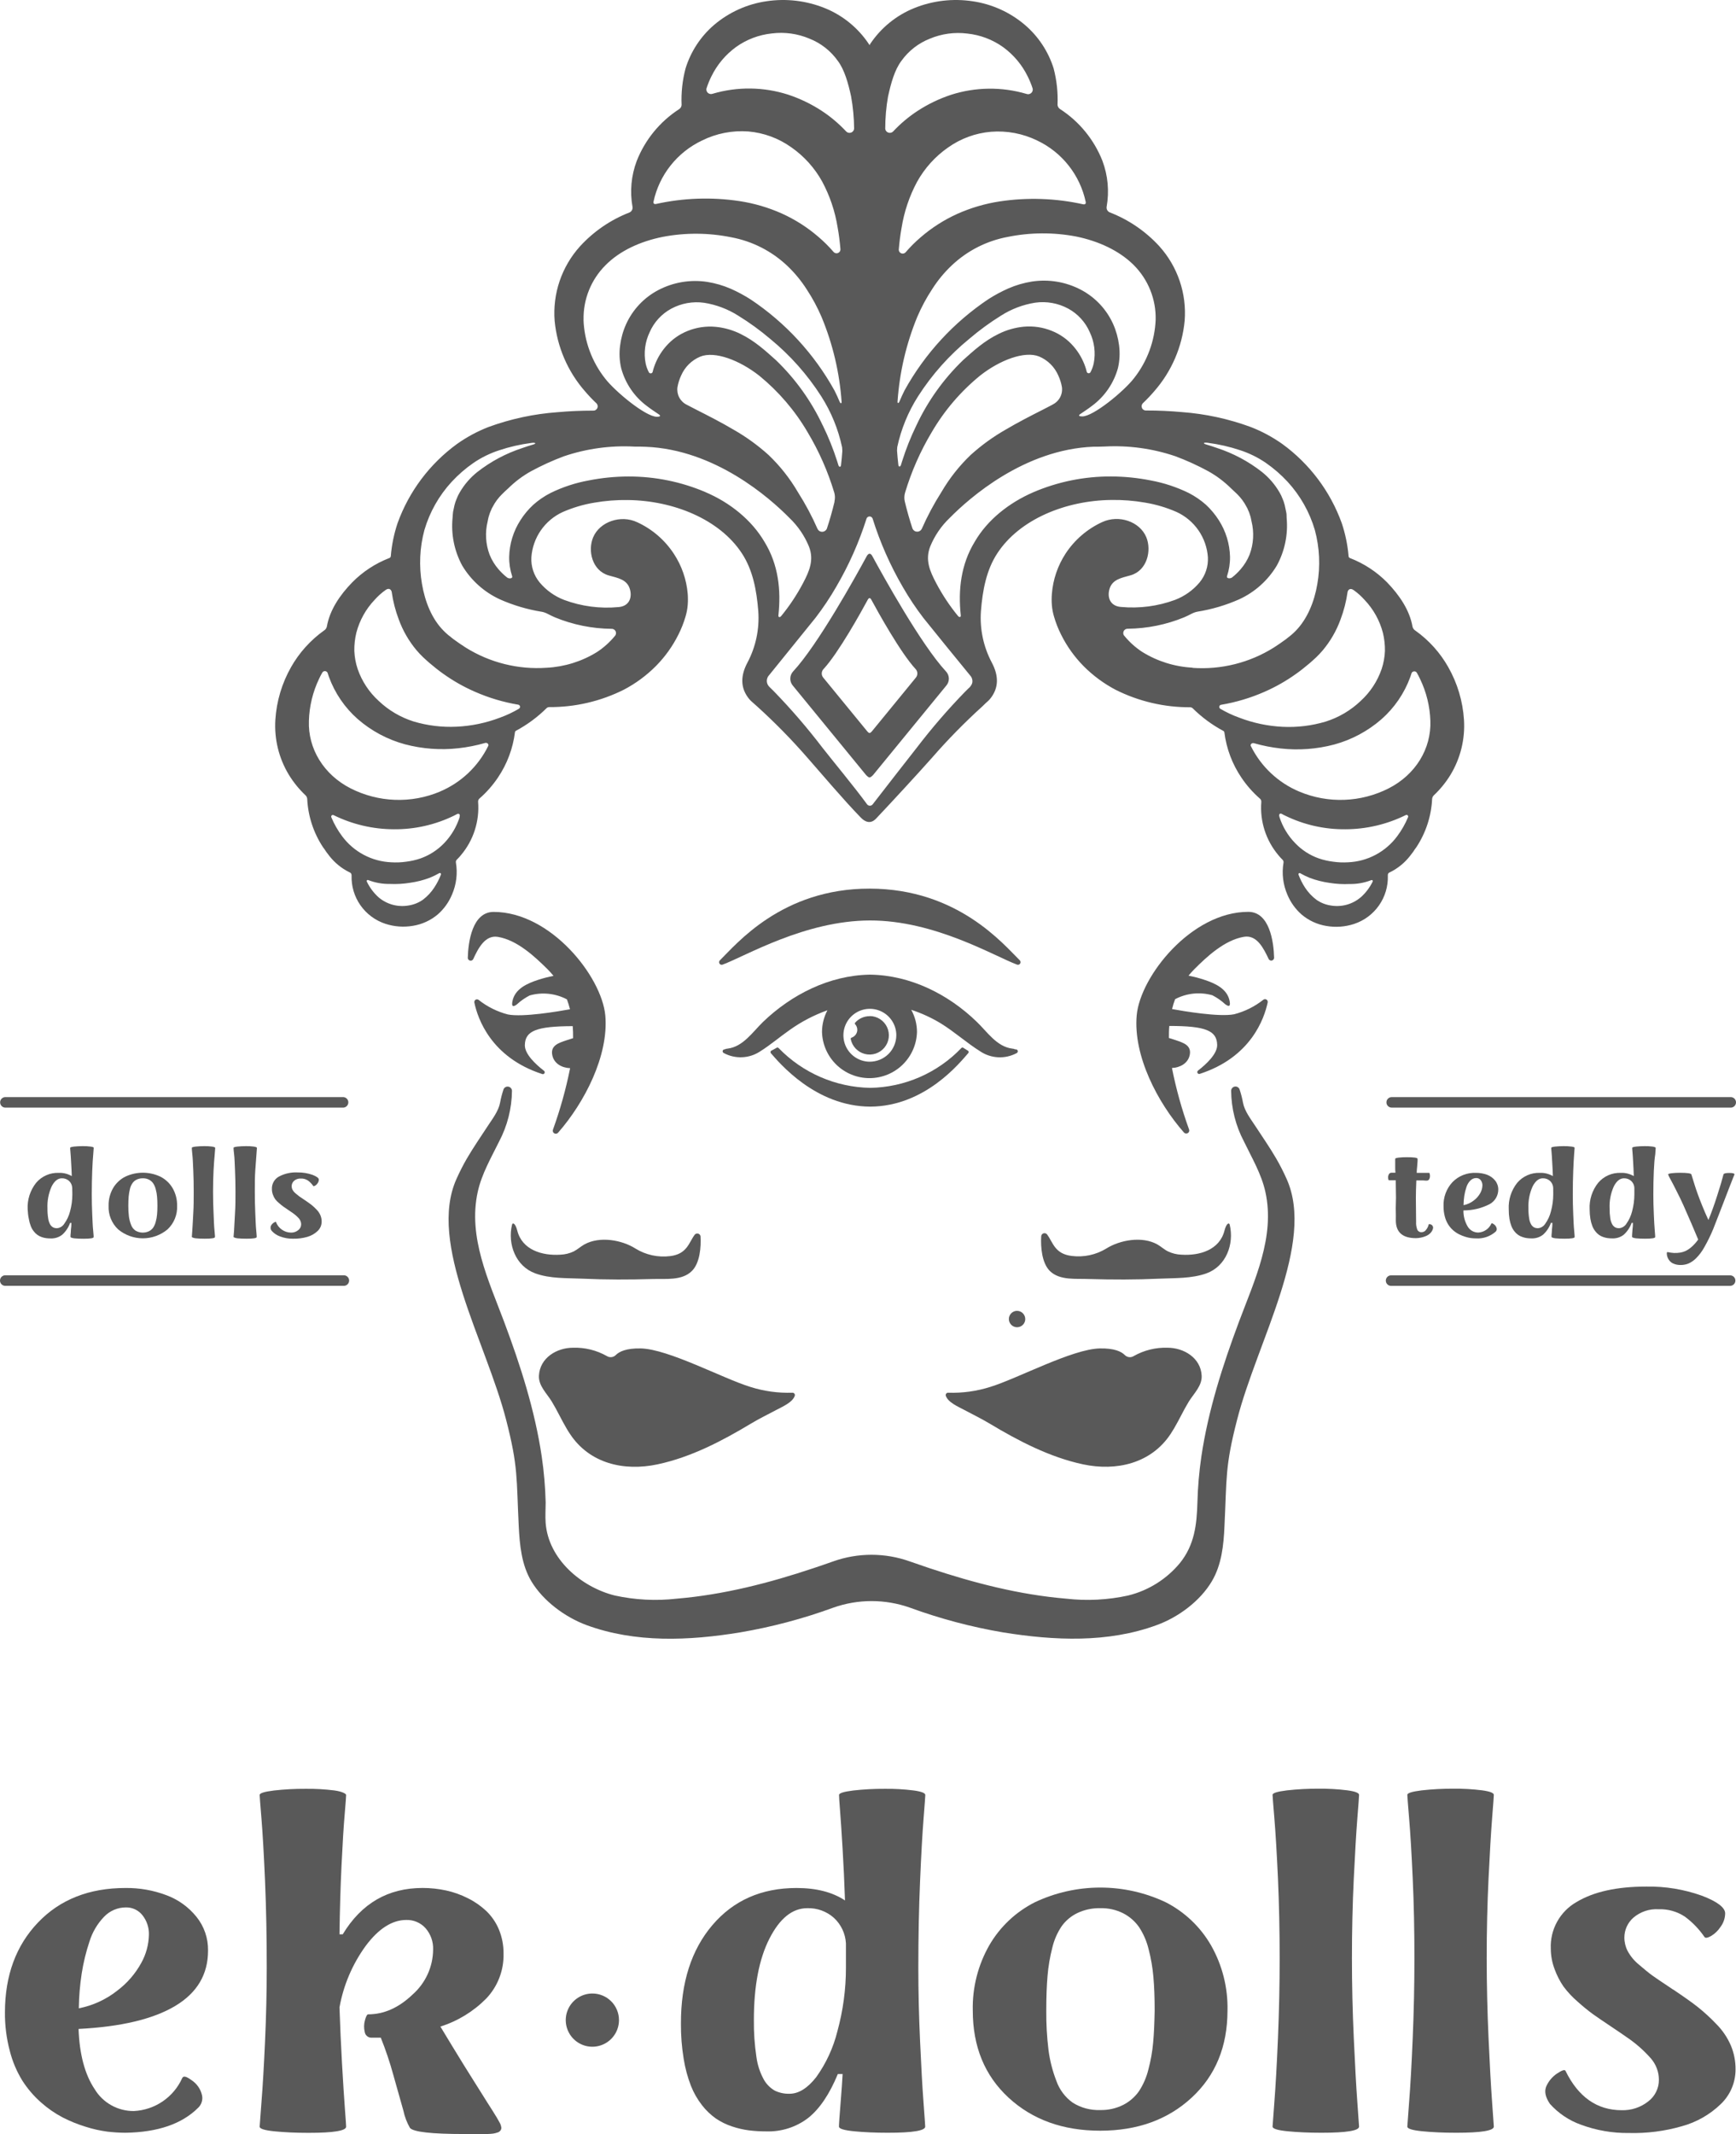
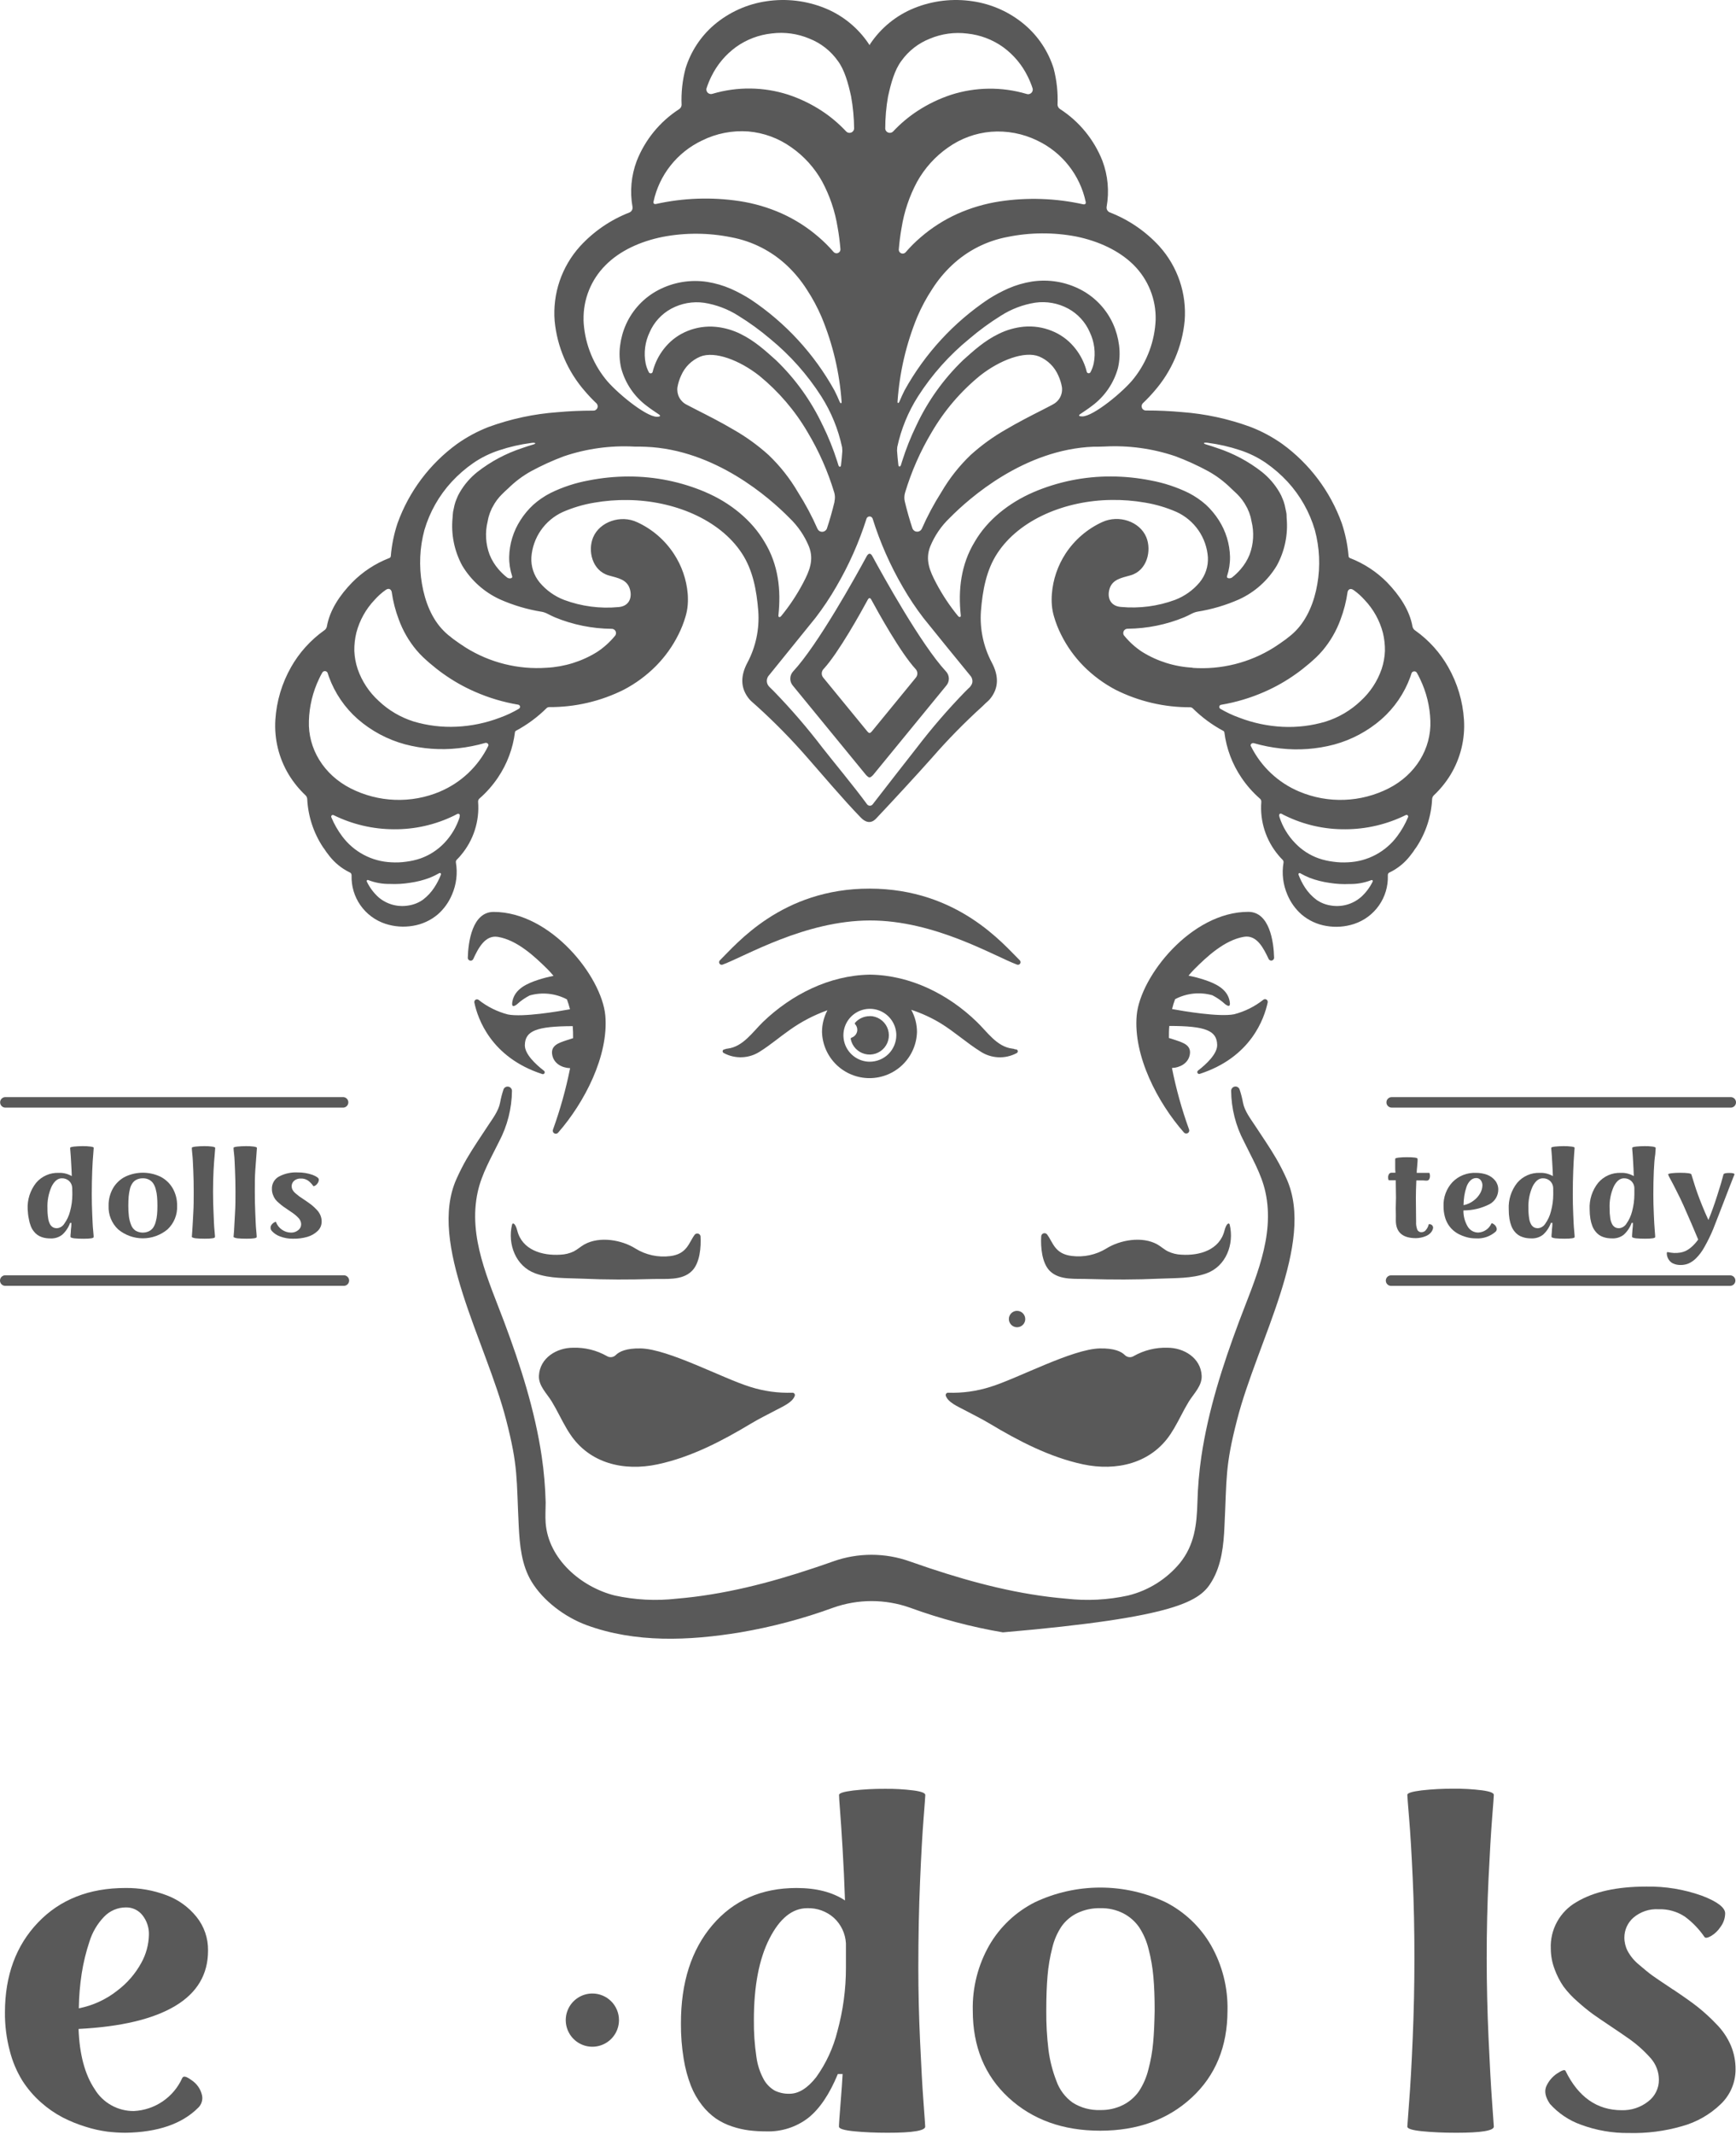
<svg xmlns="http://www.w3.org/2000/svg" width="118" height="145" viewBox="0 0 118 145" fill="none">
-   <path d="M87.457 80.11C87.247 79.638 87.012 79.177 86.754 78.73C86.309 77.965 85.804 77.237 85.319 76.497C85.006 76.021 84.592 75.486 84.487 74.914C84.432 74.612 84.355 74.314 84.257 74.023C84.234 73.957 84.189 73.902 84.129 73.866C84.069 73.83 83.999 73.817 83.93 73.829C83.861 73.84 83.799 73.876 83.754 73.929C83.709 73.982 83.684 74.05 83.684 74.119C83.695 75.321 83.995 76.502 84.557 77.564C85.092 78.674 85.74 79.762 86.01 80.981C86.689 84.046 85.263 87.009 84.217 89.806C83.104 92.78 82.127 95.823 81.659 98.968C81.508 100.001 81.419 101.041 81.391 102.084C81.348 103.589 81.196 104.972 80.203 106.202C79.299 107.295 78.067 108.068 76.689 108.408C75.307 108.712 73.884 108.785 72.477 108.625C69.285 108.358 66.192 107.555 63.154 106.544C62.715 106.397 62.278 106.246 61.84 106.093C60.156 105.493 58.315 105.493 56.63 106.093C56.195 106.248 55.758 106.398 55.319 106.544C52.279 107.561 49.186 108.358 45.993 108.625C44.587 108.785 43.164 108.712 41.781 108.408C39.493 107.831 37.28 105.932 37.09 103.49C37.053 103.022 37.09 102.552 37.09 102.084C37.064 101.041 36.975 100.001 36.823 98.968C36.357 95.823 35.378 92.78 34.264 89.806C33.218 87.014 31.794 84.052 32.474 80.981C32.742 79.762 33.379 78.674 33.925 77.564C34.486 76.502 34.786 75.321 34.8 74.119C34.798 74.05 34.772 73.984 34.727 73.932C34.682 73.88 34.62 73.845 34.552 73.834C34.484 73.822 34.414 73.835 34.354 73.87C34.294 73.904 34.248 73.958 34.224 74.023C34.126 74.314 34.049 74.612 33.994 74.914C33.89 75.486 33.475 76.021 33.162 76.497C32.678 77.237 32.175 77.965 31.728 78.73C31.47 79.177 31.236 79.638 31.026 80.11C29.065 84.485 33.025 91.133 34.404 96.476C35.23 99.685 35.097 100.404 35.26 103.696C35.324 104.991 35.453 106.333 36.116 107.44C36.919 108.777 38.401 109.877 39.863 110.419C43.183 111.642 46.82 111.489 50.32 110.914C52.469 110.548 54.58 109.988 56.628 109.24C58.32 108.638 60.169 108.638 61.862 109.24C63.909 109.988 66.02 110.548 68.169 110.914C71.664 111.478 75.306 111.642 78.627 110.419C80.099 109.885 81.584 108.78 82.373 107.44C83.037 106.323 83.176 104.98 83.23 103.696C83.393 100.399 83.262 99.669 84.086 96.476C85.451 91.133 89.419 84.485 87.457 80.11Z" fill="#595959" />
+   <path d="M87.457 80.11C87.247 79.638 87.012 79.177 86.754 78.73C86.309 77.965 85.804 77.237 85.319 76.497C85.006 76.021 84.592 75.486 84.487 74.914C84.432 74.612 84.355 74.314 84.257 74.023C84.234 73.957 84.189 73.902 84.129 73.866C84.069 73.83 83.999 73.817 83.93 73.829C83.861 73.84 83.799 73.876 83.754 73.929C83.709 73.982 83.684 74.05 83.684 74.119C83.695 75.321 83.995 76.502 84.557 77.564C85.092 78.674 85.74 79.762 86.01 80.981C86.689 84.046 85.263 87.009 84.217 89.806C83.104 92.78 82.127 95.823 81.659 98.968C81.508 100.001 81.419 101.041 81.391 102.084C81.348 103.589 81.196 104.972 80.203 106.202C79.299 107.295 78.067 108.068 76.689 108.408C75.307 108.712 73.884 108.785 72.477 108.625C69.285 108.358 66.192 107.555 63.154 106.544C62.715 106.397 62.278 106.246 61.84 106.093C60.156 105.493 58.315 105.493 56.63 106.093C56.195 106.248 55.758 106.398 55.319 106.544C52.279 107.561 49.186 108.358 45.993 108.625C44.587 108.785 43.164 108.712 41.781 108.408C39.493 107.831 37.28 105.932 37.09 103.49C37.053 103.022 37.09 102.552 37.09 102.084C37.064 101.041 36.975 100.001 36.823 98.968C36.357 95.823 35.378 92.78 34.264 89.806C33.218 87.014 31.794 84.052 32.474 80.981C32.742 79.762 33.379 78.674 33.925 77.564C34.486 76.502 34.786 75.321 34.8 74.119C34.798 74.05 34.772 73.984 34.727 73.932C34.682 73.88 34.62 73.845 34.552 73.834C34.484 73.822 34.414 73.835 34.354 73.87C34.294 73.904 34.248 73.958 34.224 74.023C34.126 74.314 34.049 74.612 33.994 74.914C33.89 75.486 33.475 76.021 33.162 76.497C32.678 77.237 32.175 77.965 31.728 78.73C31.47 79.177 31.236 79.638 31.026 80.11C29.065 84.485 33.025 91.133 34.404 96.476C35.23 99.685 35.097 100.404 35.26 103.696C35.324 104.991 35.453 106.333 36.116 107.44C36.919 108.777 38.401 109.877 39.863 110.419C43.183 111.642 46.82 111.489 50.32 110.914C52.469 110.548 54.58 109.988 56.628 109.24C58.32 108.638 60.169 108.638 61.862 109.24C63.909 109.988 66.02 110.548 68.169 110.914C80.099 109.885 81.584 108.78 82.373 107.44C83.037 106.323 83.176 104.98 83.23 103.696C83.393 100.399 83.262 99.669 84.086 96.476C85.451 91.133 89.419 84.485 87.457 80.11Z" fill="#595959" />
  <path d="M84.559 63.652C85.442 63.505 85.897 64.455 86.235 65.163C86.254 65.202 86.287 65.233 86.326 65.251C86.366 65.27 86.41 65.275 86.453 65.265C86.495 65.255 86.533 65.231 86.561 65.197C86.588 65.163 86.603 65.121 86.604 65.078C86.577 63.979 86.293 61.957 84.849 61.957C80.974 61.957 77.506 66.343 77.265 68.982C77.016 71.723 78.683 74.916 80.476 76.951C80.507 76.987 80.55 77.011 80.597 77.019C80.644 77.027 80.692 77.018 80.733 76.994C80.775 76.971 80.806 76.934 80.823 76.889C80.84 76.845 80.841 76.796 80.826 76.751C80.332 75.387 79.942 73.988 79.66 72.566C80.195 72.544 80.746 72.263 80.867 71.691C81.011 71.009 80.404 70.843 79.876 70.662C79.737 70.613 79.596 70.573 79.454 70.528C79.454 70.26 79.454 69.993 79.48 69.71C81.945 69.71 82.713 70.025 82.734 70.996C82.748 71.608 81.999 72.303 81.437 72.739C81.411 72.757 81.393 72.784 81.385 72.815C81.378 72.845 81.382 72.877 81.397 72.905C81.412 72.933 81.436 72.954 81.466 72.965C81.495 72.976 81.528 72.975 81.557 72.964C85.036 71.835 85.938 69.199 86.168 68.11C86.175 68.073 86.171 68.035 86.156 68.001C86.141 67.966 86.116 67.937 86.084 67.917C86.052 67.897 86.014 67.888 85.977 67.89C85.939 67.892 85.903 67.905 85.873 67.928C85.288 68.392 84.613 68.728 83.891 68.915C82.884 69.118 80.449 68.707 79.668 68.562C79.723 68.335 79.792 68.111 79.874 67.891C80.652 67.481 81.558 67.385 82.405 67.624C82.724 67.787 83.02 67.993 83.283 68.236C83.551 68.431 83.639 68.37 83.585 68.043C83.438 67.18 82.579 66.808 81.825 66.562C81.484 66.451 81.138 66.362 80.786 66.294C80.901 66.153 81.025 66.014 81.156 65.88C82.047 64.984 83.246 63.872 84.559 63.652Z" fill="#595959" />
  <path d="M72.852 85.338C71.688 85.199 71.581 84.426 71.177 83.88C71.149 83.843 71.11 83.816 71.066 83.802C71.022 83.787 70.975 83.787 70.931 83.801C70.886 83.815 70.847 83.842 70.819 83.879C70.791 83.915 70.775 83.96 70.773 84.006C70.73 84.731 70.816 85.83 71.372 86.37C72.044 87.017 73.144 86.867 74 86.905C75.606 86.953 77.211 86.956 78.817 86.881C79.887 86.833 80.992 86.881 82.004 86.522C83.342 86.038 83.898 84.538 83.588 83.22C83.545 83.035 83.353 83.129 83.23 83.618C82.898 84.929 81.541 85.332 80.305 85.252C79.989 85.241 79.678 85.165 79.392 85.03C79.124 84.897 78.918 84.696 78.667 84.554C77.637 83.979 76.125 84.247 75.188 84.84C74.488 85.265 73.665 85.44 72.852 85.338Z" fill="#595959" />
  <path d="M33.553 61.962C32.108 61.962 31.824 63.984 31.797 65.083C31.798 65.127 31.813 65.169 31.84 65.203C31.868 65.237 31.906 65.26 31.948 65.27C31.991 65.28 32.035 65.275 32.075 65.257C32.114 65.239 32.147 65.207 32.166 65.169C32.498 64.449 32.969 63.511 33.842 63.658C35.156 63.877 36.354 64.995 37.254 65.893C37.384 66.025 37.507 66.163 37.623 66.308C37.271 66.375 36.925 66.465 36.584 66.575C35.83 66.821 34.979 67.193 34.826 68.057C34.77 68.383 34.864 68.445 35.129 68.249C35.391 68.006 35.685 67.8 36.004 67.637C36.851 67.398 37.757 67.494 38.535 67.904C38.617 68.124 38.687 68.348 38.744 68.576C37.96 68.72 35.533 69.132 34.519 68.929C33.796 68.74 33.121 68.404 32.536 67.942C32.506 67.918 32.47 67.904 32.432 67.902C32.395 67.9 32.357 67.909 32.325 67.929C32.293 67.949 32.268 67.979 32.254 68.013C32.239 68.048 32.236 68.087 32.244 68.124C32.471 69.212 33.379 71.849 36.852 72.977C36.881 72.989 36.914 72.989 36.943 72.978C36.973 72.967 36.997 72.946 37.012 72.918C37.027 72.891 37.031 72.859 37.024 72.828C37.016 72.798 36.998 72.771 36.972 72.753C36.41 72.317 35.661 71.622 35.675 71.009C35.696 70.038 36.464 69.731 38.929 69.723C38.95 69.99 38.958 70.258 38.955 70.541C38.814 70.587 38.672 70.627 38.533 70.675C37.997 70.857 37.398 71.023 37.542 71.704C37.663 72.277 38.203 72.558 38.752 72.579C38.468 74.001 38.077 75.4 37.583 76.764C37.568 76.809 37.569 76.858 37.586 76.903C37.603 76.947 37.635 76.984 37.676 77.008C37.717 77.031 37.765 77.04 37.812 77.032C37.859 77.024 37.902 77.001 37.933 76.965C39.718 74.93 41.385 71.737 41.144 68.996C40.895 66.343 37.43 61.962 33.553 61.962Z" fill="#595959" />
  <path d="M47.224 83.891C46.82 84.426 46.713 85.209 45.549 85.349C44.732 85.45 43.904 85.271 43.202 84.84C42.274 84.247 40.762 83.979 39.723 84.554C39.472 84.696 39.255 84.897 38.998 85.03C38.712 85.165 38.402 85.241 38.086 85.252C36.849 85.332 35.493 84.929 35.161 83.618C35.038 83.129 34.845 83.035 34.802 83.22C34.492 84.538 35.051 86.038 36.386 86.522C37.401 86.891 38.514 86.833 39.574 86.881C41.179 86.956 42.785 86.953 44.39 86.905C45.247 86.878 46.346 87.028 47.018 86.37C47.575 85.835 47.66 84.731 47.617 84.006C47.612 83.963 47.593 83.923 47.565 83.89C47.537 83.858 47.5 83.834 47.458 83.822C47.416 83.809 47.372 83.809 47.331 83.822C47.289 83.834 47.252 83.858 47.224 83.891Z" fill="#595959" />
  <path d="M41.856 92.072C41.778 92.15 41.676 92.2 41.566 92.212C41.456 92.225 41.345 92.2 41.251 92.141C40.55 91.744 39.753 91.547 38.947 91.574C37.847 91.574 36.697 92.259 36.633 93.468C36.595 94.16 37.168 94.676 37.5 95.222C37.866 95.818 38.153 96.455 38.508 97.056C38.581 97.182 38.658 97.305 38.739 97.425C40.063 99.439 42.407 99.985 44.693 99.498C46.978 99.011 49.079 97.909 51.043 96.73C51.602 96.393 52.194 96.107 52.772 95.799C53.151 95.596 53.885 95.289 54.026 94.829C54.032 94.805 54.032 94.78 54.027 94.756C54.022 94.732 54.011 94.709 53.995 94.69C53.98 94.671 53.96 94.656 53.938 94.645C53.915 94.635 53.891 94.63 53.866 94.631C52.891 94.663 51.918 94.528 50.989 94.232C49.143 93.663 45.437 91.668 43.569 91.622C42.56 91.598 42.084 91.841 41.856 92.072Z" fill="#595959" />
  <path d="M64.447 94.631C64.422 94.63 64.398 94.635 64.375 94.645C64.353 94.656 64.333 94.671 64.318 94.69C64.302 94.709 64.291 94.732 64.286 94.756C64.28 94.78 64.281 94.805 64.286 94.829C64.428 95.289 65.161 95.596 65.541 95.799C66.119 96.107 66.708 96.393 67.27 96.73C69.234 97.909 71.359 99.016 73.62 99.498C75.881 99.979 78.249 99.439 79.574 97.425C79.654 97.305 79.729 97.182 79.804 97.056C80.16 96.455 80.447 95.818 80.813 95.222C81.148 94.687 81.718 94.152 81.68 93.468C81.616 92.259 80.465 91.574 79.365 91.574C78.56 91.547 77.762 91.743 77.061 92.141C76.968 92.2 76.857 92.226 76.747 92.213C76.637 92.2 76.534 92.15 76.457 92.072C76.229 91.841 75.753 91.598 74.744 91.622C72.871 91.668 69.17 93.663 67.323 94.232C66.394 94.528 65.421 94.663 64.447 94.631Z" fill="#595959" />
-   <path d="M59.151 75.192C62.879 75.178 65.252 72.197 65.811 71.56C65.824 71.545 65.833 71.527 65.838 71.508C65.842 71.489 65.841 71.469 65.835 71.45C65.83 71.431 65.82 71.414 65.805 71.4C65.791 71.386 65.774 71.376 65.755 71.37L65.453 71.18C65.433 71.176 65.412 71.177 65.392 71.183C65.372 71.189 65.355 71.2 65.341 71.215C64.539 72.052 63.579 72.722 62.517 73.185C61.454 73.649 60.31 73.897 59.151 73.916C56.8 73.874 54.562 72.903 52.927 71.215C52.913 71.2 52.895 71.189 52.875 71.183C52.855 71.177 52.834 71.176 52.814 71.18L52.458 71.376C52.44 71.381 52.422 71.391 52.408 71.405C52.394 71.419 52.384 71.436 52.378 71.455C52.373 71.474 52.372 71.494 52.376 71.513C52.38 71.533 52.389 71.55 52.402 71.566C52.962 72.202 55.426 75.178 59.151 75.192Z" fill="#595959" />
  <path d="M59.119 69.046C58.931 69.044 58.746 69.083 58.575 69.159C58.403 69.235 58.25 69.347 58.126 69.488C58.113 69.502 58.106 69.521 58.106 69.541C58.106 69.561 58.113 69.58 58.126 69.594C58.221 69.697 58.273 69.832 58.273 69.972C58.272 70.091 58.233 70.206 58.162 70.302C58.092 70.398 57.993 70.469 57.88 70.507C57.861 70.513 57.846 70.526 57.836 70.543C57.826 70.561 57.823 70.581 57.826 70.6C57.874 70.843 57.99 71.067 58.161 71.246C58.331 71.426 58.549 71.553 58.789 71.614C59.029 71.674 59.281 71.666 59.517 71.589C59.752 71.512 59.961 71.37 60.118 71.179C60.276 70.989 60.377 70.757 60.408 70.512C60.439 70.267 60.401 70.017 60.296 69.793C60.191 69.569 60.025 69.379 59.817 69.245C59.608 69.112 59.367 69.04 59.119 69.038V69.046Z" fill="#595959" />
  <path d="M66.625 71.434C66.989 71.678 67.413 71.818 67.852 71.839C68.29 71.86 68.725 71.76 69.111 71.552C69.139 71.538 69.161 71.514 69.173 71.485C69.185 71.456 69.186 71.424 69.177 71.394C69.168 71.364 69.148 71.338 69.122 71.321C69.096 71.304 69.064 71.297 69.033 71.301H69.004C68.942 71.27 68.875 71.253 68.806 71.25C67.754 71.121 67.104 70.111 66.398 69.434C64.466 67.562 61.902 66.27 59.172 66.225H59.092C56.363 66.278 53.799 67.578 51.867 69.434C51.166 70.111 50.513 71.121 49.459 71.25C49.39 71.253 49.322 71.27 49.261 71.301C49.23 71.298 49.2 71.307 49.175 71.324C49.15 71.342 49.132 71.368 49.124 71.397C49.116 71.427 49.119 71.458 49.131 71.486C49.144 71.514 49.166 71.536 49.194 71.549C49.58 71.758 50.015 71.857 50.453 71.836C50.891 71.816 51.315 71.676 51.68 71.432C52.378 70.993 53.004 70.453 53.679 69.982C54.467 69.42 55.33 68.97 56.242 68.645C56.001 69.1 55.874 69.607 55.873 70.121C55.897 70.961 56.248 71.758 56.851 72.344C57.454 72.929 58.261 73.256 59.102 73.256C59.942 73.256 60.749 72.929 61.352 72.344C61.955 71.758 62.306 70.961 62.33 70.121C62.329 69.594 62.195 69.075 61.939 68.613C62.64 68.842 63.313 69.151 63.944 69.533C64.886 70.113 65.699 70.854 66.625 71.434ZM59.108 72.14C58.753 72.137 58.407 72.028 58.114 71.829C57.821 71.629 57.593 71.347 57.46 71.018C57.327 70.689 57.294 70.329 57.365 69.981C57.437 69.634 57.61 69.316 57.862 69.066C58.114 68.817 58.435 68.647 58.783 68.579C59.131 68.512 59.492 68.548 59.819 68.685C60.147 68.821 60.427 69.052 60.623 69.347C60.82 69.642 60.925 69.989 60.925 70.343C60.922 70.822 60.729 71.281 60.389 71.618C60.048 71.954 59.587 72.142 59.108 72.14Z" fill="#595959" />
  <path d="M48.929 65.254C48.9 65.283 48.882 65.321 48.878 65.361C48.874 65.401 48.884 65.442 48.906 65.476C48.928 65.51 48.962 65.535 49.001 65.547C49.039 65.559 49.081 65.558 49.119 65.543C50.679 64.965 54.712 62.553 59.124 62.543C63.537 62.532 67.572 64.965 69.132 65.543C69.17 65.557 69.211 65.557 69.249 65.545C69.287 65.532 69.32 65.507 69.341 65.473C69.363 65.44 69.373 65.4 69.369 65.36C69.365 65.32 69.348 65.283 69.32 65.254C68.212 64.171 65.113 60.392 59.124 60.379C53.135 60.366 50.039 64.171 48.929 65.254Z" fill="#595959" />
  <path d="M69.127 89.068C69.017 89.069 68.91 89.103 68.819 89.165C68.728 89.226 68.658 89.314 68.617 89.415C68.575 89.517 68.565 89.629 68.587 89.736C68.609 89.844 68.663 89.942 68.741 90.02C68.819 90.097 68.918 90.15 69.026 90.171C69.134 90.192 69.245 90.18 69.347 90.138C69.448 90.096 69.535 90.024 69.596 89.933C69.656 89.842 69.689 89.734 69.689 89.625C69.689 89.551 69.674 89.479 69.645 89.411C69.617 89.343 69.576 89.282 69.523 89.23C69.471 89.178 69.409 89.138 69.341 89.11C69.273 89.082 69.201 89.068 69.127 89.068Z" fill="#595959" />
  <path d="M94.351 59.371C94.383 59.318 94.433 59.279 94.493 59.261C95.013 59.002 95.471 58.63 95.831 58.173C95.911 58.073 95.989 57.971 96.064 57.868C96.128 57.763 96.199 57.661 96.275 57.563C96.919 56.586 97.289 55.453 97.345 54.285C97.353 54.191 97.395 54.103 97.463 54.038C97.9 53.627 98.279 53.16 98.592 52.648C99.274 51.523 99.594 50.216 99.51 48.904C99.429 47.646 99.063 46.422 98.44 45.326C97.888 44.348 97.128 43.504 96.213 42.852C96.164 42.824 96.12 42.785 96.086 42.739C96.051 42.693 96.026 42.641 96.013 42.585C95.815 41.453 95.124 40.445 94.289 39.576C93.575 38.852 92.715 38.288 91.766 37.921C91.739 37.913 91.715 37.896 91.698 37.874C91.68 37.852 91.669 37.826 91.667 37.798C91.602 37.033 91.447 36.279 91.204 35.551C90.426 33.394 89.019 31.518 87.163 30.168C86.499 29.698 85.78 29.311 85.022 29.016C83.514 28.46 81.935 28.118 80.331 28C79.529 27.927 78.726 27.89 77.923 27.892C77.863 27.899 77.803 27.888 77.75 27.859C77.697 27.83 77.654 27.786 77.628 27.732C77.601 27.678 77.592 27.617 77.601 27.558C77.61 27.499 77.638 27.444 77.68 27.4C77.954 27.141 78.215 26.867 78.461 26.579C79.634 25.24 80.356 23.567 80.524 21.795C80.596 20.878 80.481 19.956 80.184 19.085C79.888 18.215 79.417 17.413 78.801 16.73C77.874 15.719 76.727 14.934 75.448 14.436C75.371 14.408 75.306 14.354 75.264 14.284C75.223 14.214 75.207 14.131 75.22 14.051C75.407 13.005 75.309 11.929 74.937 10.935C74.369 9.491 73.364 8.261 72.063 7.416C72.012 7.385 71.969 7.343 71.938 7.293C71.907 7.243 71.888 7.186 71.883 7.127C71.919 6.29 71.829 5.453 71.616 4.643C71.254 3.495 70.578 2.472 69.662 1.69C68.654 0.833 67.424 0.277 66.114 0.086C64.769 -0.118 63.393 0.043 62.132 0.554C60.916 1.048 59.877 1.896 59.148 2.987L59.103 3.07C59.084 3.043 59.071 3.014 59.055 2.987C58.327 1.896 57.287 1.048 56.071 0.554C54.81 0.043 53.434 -0.118 52.089 0.086C50.779 0.278 49.55 0.834 48.541 1.69C47.627 2.474 46.953 3.501 46.598 4.651C46.384 5.461 46.294 6.298 46.33 7.135C46.326 7.194 46.307 7.251 46.276 7.301C46.245 7.351 46.202 7.393 46.151 7.424C44.849 8.269 43.844 9.499 43.277 10.943C42.904 11.937 42.806 13.014 42.993 14.059C43.006 14.139 42.99 14.221 42.95 14.291C42.909 14.361 42.845 14.415 42.769 14.444C41.493 14.943 40.348 15.728 39.424 16.738C38.807 17.421 38.337 18.223 38.04 19.093C37.744 19.964 37.628 20.886 37.7 21.803C37.869 23.575 38.591 25.248 39.764 26.587C40.01 26.875 40.27 27.149 40.545 27.409C40.587 27.452 40.614 27.507 40.623 27.566C40.633 27.625 40.623 27.686 40.597 27.74C40.57 27.794 40.527 27.838 40.474 27.867C40.422 27.896 40.361 27.907 40.301 27.901C39.499 27.901 38.696 27.935 37.893 28.008C36.291 28.123 34.713 28.462 33.205 29.013C32.447 29.308 31.728 29.696 31.064 30.166C29.209 31.516 27.801 33.391 27.023 35.549C26.78 36.276 26.625 37.031 26.563 37.795C26.559 37.823 26.548 37.85 26.53 37.871C26.512 37.893 26.488 37.909 26.461 37.918C25.512 38.285 24.652 38.849 23.938 39.574C23.103 40.432 22.413 41.446 22.215 42.582C22.201 42.638 22.176 42.69 22.142 42.736C22.107 42.782 22.064 42.821 22.014 42.849C21.101 43.503 20.341 44.347 19.787 45.323C19.164 46.419 18.798 47.643 18.717 48.901C18.633 50.214 18.953 51.52 19.635 52.645C19.948 53.157 20.328 53.624 20.764 54.036C20.833 54.1 20.875 54.188 20.882 54.282C20.939 55.451 21.308 56.583 21.952 57.56C22.028 57.658 22.099 57.76 22.164 57.865C22.239 57.969 22.316 58.07 22.396 58.17C22.756 58.627 23.213 58.999 23.734 59.259C23.793 59.277 23.842 59.316 23.874 59.368C23.891 59.406 23.899 59.447 23.898 59.489C23.875 60.211 24.086 60.921 24.501 61.512C24.916 62.104 25.512 62.545 26.199 62.77C26.803 62.967 27.446 63.014 28.072 62.906C28.695 62.805 29.279 62.536 29.761 62.128C30.178 61.761 30.506 61.303 30.721 60.791C31.021 60.104 31.114 59.345 30.989 58.606C30.983 58.57 30.986 58.534 30.997 58.499C31.008 58.465 31.027 58.434 31.053 58.408C31.154 58.311 31.249 58.207 31.337 58.098C32.185 57.092 32.602 55.791 32.498 54.48C32.495 54.437 32.502 54.394 32.519 54.354C32.535 54.315 32.562 54.28 32.595 54.252C33.075 53.834 33.497 53.353 33.852 52.824C34.471 51.905 34.865 50.853 35.003 49.754C35.005 49.733 35.012 49.712 35.025 49.694C35.037 49.677 35.053 49.662 35.073 49.653C35.837 49.243 36.538 48.725 37.154 48.115C37.201 48.073 37.26 48.048 37.323 48.045C39.088 48.057 40.83 47.651 42.407 46.861C43.21 46.44 43.944 45.899 44.583 45.256C45.204 44.63 45.721 43.907 46.114 43.117C46.313 42.724 46.475 42.313 46.598 41.889C46.674 41.636 46.723 41.375 46.745 41.111C46.765 40.855 46.765 40.597 46.745 40.341C46.662 39.372 46.338 38.439 45.803 37.627C45.192 36.695 44.332 35.954 43.32 35.487C42.199 34.953 40.764 35.447 40.318 36.509C39.935 37.413 40.245 38.782 41.388 39.103C41.99 39.271 42.608 39.37 42.806 40.001C42.993 40.587 42.777 41.197 42.033 41.25C40.785 41.367 39.528 41.201 38.353 40.766C37.705 40.519 37.13 40.11 36.684 39.579C36.286 39.099 36.085 38.487 36.119 37.865C36.165 37.211 36.386 36.582 36.758 36.042C37.13 35.503 37.641 35.073 38.236 34.797C38.92 34.496 39.639 34.281 40.376 34.158C41.139 34.024 41.914 33.963 42.688 33.976C45.785 34.014 48.913 35.287 50.427 37.597C51.179 38.742 51.431 40.124 51.543 41.528C51.629 42.744 51.372 43.959 50.799 45.034C50.35 45.882 50.288 46.735 50.938 47.513C50.991 47.574 51.047 47.63 51.107 47.682L51.233 47.794L51.46 47.995C52.669 49.09 53.812 50.255 54.883 51.485C55.825 52.554 57.321 54.33 58.514 55.555C59.114 56.17 59.512 55.654 59.584 55.584C60.703 54.4 62.405 52.552 63.352 51.485C64.423 50.255 65.566 49.09 66.775 47.995L66.986 47.789L67.112 47.676C67.172 47.624 67.228 47.568 67.281 47.508C67.931 46.73 67.869 45.877 67.42 45.029C66.847 43.953 66.59 42.738 66.676 41.523C66.788 40.119 67.04 38.736 67.792 37.592C69.306 35.281 72.435 34.008 75.531 33.971C76.306 33.958 77.081 34.019 77.845 34.153C78.583 34.276 79.302 34.49 79.986 34.792C80.581 35.067 81.092 35.497 81.464 36.037C81.836 36.576 82.057 37.206 82.103 37.859C82.137 38.481 81.935 39.093 81.538 39.574C81.092 40.105 80.517 40.513 79.868 40.761C78.696 41.193 77.441 41.356 76.197 41.24C75.453 41.186 75.236 40.576 75.424 39.991C75.622 39.365 76.24 39.261 76.845 39.092C77.979 38.771 78.29 37.402 77.915 36.498C77.468 35.428 76.042 34.953 74.912 35.477C73.901 35.943 73.04 36.685 72.429 37.616C71.895 38.436 71.575 39.376 71.498 40.352C71.478 40.608 71.478 40.866 71.498 41.122C71.52 41.386 71.569 41.647 71.645 41.9C71.768 42.324 71.93 42.735 72.129 43.128C72.522 43.918 73.039 44.64 73.66 45.267C74.299 45.909 75.033 46.45 75.836 46.872C77.408 47.659 79.143 48.065 80.901 48.056C80.964 48.059 81.024 48.084 81.07 48.126C81.686 48.736 82.388 49.254 83.152 49.663C83.171 49.673 83.188 49.688 83.201 49.705C83.213 49.723 83.221 49.743 83.224 49.765C83.363 50.865 83.759 51.917 84.38 52.835C84.735 53.364 85.158 53.844 85.638 54.263C85.671 54.291 85.697 54.325 85.714 54.365C85.731 54.405 85.738 54.448 85.734 54.49C85.63 55.802 86.047 57.102 86.896 58.109C86.984 58.218 87.078 58.321 87.179 58.419C87.205 58.444 87.224 58.476 87.235 58.51C87.246 58.544 87.249 58.581 87.243 58.617C87.118 59.356 87.211 60.115 87.511 60.802C87.726 61.314 88.055 61.771 88.472 62.139C88.954 62.547 89.537 62.816 90.16 62.917C90.787 63.025 91.43 62.978 92.034 62.781C92.721 62.556 93.316 62.115 93.731 61.523C94.146 60.931 94.358 60.221 94.335 59.499C94.33 59.456 94.335 59.412 94.351 59.371ZM77.067 18.014C77.552 18.5 77.934 19.079 78.189 19.716C78.445 20.354 78.568 21.037 78.552 21.723C78.493 23.171 77.978 24.562 77.08 25.7C76.411 26.569 74.329 28.294 73.564 28.294C73.382 28.294 73.256 28.251 73.433 28.131C73.7 27.951 73.968 27.775 74.236 27.569C75.094 26.932 75.714 26.025 75.994 24.994C76.108 24.492 76.132 23.974 76.066 23.464C76.003 22.962 75.866 22.471 75.659 22.009C75.21 21.016 74.443 20.2 73.478 19.691C72.451 19.15 71.278 18.954 70.131 19.132C69.583 19.22 69.049 19.376 68.541 19.597C68.072 19.805 67.619 20.048 67.187 20.324C64.822 21.906 62.869 24.028 61.49 26.515C61.364 26.767 61.246 27.021 61.139 27.28C61.083 27.416 60.997 27.422 61.008 27.28C61.143 25.307 61.594 23.368 62.346 21.538C62.628 20.876 62.969 20.241 63.366 19.64C63.743 19.047 64.192 18.503 64.704 18.022C65.755 17.031 67.07 16.364 68.49 16.099C70.026 15.787 71.607 15.777 73.146 16.07C74.682 16.383 76.085 17.035 77.067 18.014ZM71.49 22.48C70.885 22.235 70.231 22.139 69.582 22.199C68.995 22.256 68.422 22.419 67.894 22.68C66.895 23.164 66.181 23.83 65.472 24.461C64.148 25.734 63.07 27.239 62.29 28.901C61.906 29.691 61.58 30.509 61.316 31.348L61.241 31.591C61.198 31.733 61.08 31.738 61.064 31.591C61.027 31.267 60.995 30.941 60.973 30.615L60.989 30.374C61.251 29.151 61.73 27.985 62.402 26.93C63.351 25.448 64.53 24.126 65.894 23.015C66.568 22.44 67.283 21.917 68.035 21.45C68.743 20.997 69.538 20.696 70.369 20.565C71.139 20.457 71.924 20.599 72.609 20.969C73.263 21.325 73.779 21.89 74.075 22.573C74.389 23.232 74.483 23.973 74.343 24.689C74.297 24.901 74.223 25.105 74.121 25.296C74.107 25.317 74.087 25.335 74.064 25.346C74.041 25.358 74.016 25.363 73.99 25.361C73.965 25.359 73.94 25.35 73.919 25.335C73.899 25.32 73.882 25.3 73.872 25.277C73.845 25.16 73.812 25.045 73.773 24.932C73.598 24.418 73.326 23.943 72.97 23.534C72.569 23.068 72.061 22.707 71.49 22.48ZM71.546 27.494C71.332 27.609 71.107 27.724 70.88 27.839C70.042 28.264 69.186 28.7 68.351 29.195C67.501 29.68 66.706 30.256 65.98 30.912C65.203 31.655 64.534 32.503 63.992 33.431C63.483 34.231 63.035 35.069 62.654 35.937C62.623 35.996 62.577 36.045 62.519 36.078C62.462 36.112 62.396 36.128 62.33 36.125C62.263 36.123 62.199 36.101 62.144 36.063C62.09 36.024 62.048 35.971 62.022 35.91C61.822 35.303 61.648 34.693 61.501 34.075C61.455 33.88 61.461 33.677 61.517 33.484C61.95 32.037 62.562 30.649 63.339 29.353C64.195 27.89 65.306 26.592 66.62 25.52C67.958 24.467 69.646 23.825 70.634 24.223C71.217 24.469 71.683 24.931 71.934 25.512C72.05 25.762 72.133 26.025 72.18 26.296C72.215 26.538 72.171 26.785 72.055 27.001C71.939 27.216 71.757 27.389 71.535 27.494H71.546ZM70.5 9.547C71.335 9.943 72.067 10.525 72.639 11.25C73.211 11.975 73.608 12.821 73.799 13.724C73.813 13.791 73.799 13.917 73.62 13.88C71.762 13.468 69.845 13.402 67.963 13.684C66.967 13.834 65.996 14.119 65.076 14.529C64.166 14.94 63.322 15.48 62.568 16.134C62.211 16.44 61.877 16.772 61.57 17.129C61.536 17.172 61.489 17.205 61.436 17.221C61.383 17.237 61.326 17.236 61.274 17.218C61.221 17.201 61.175 17.167 61.142 17.122C61.11 17.078 61.092 17.024 61.091 16.968C61.134 16.46 61.193 15.963 61.284 15.471C61.458 14.381 61.813 13.328 62.335 12.355C62.85 11.427 63.57 10.629 64.441 10.023C65.299 9.413 66.306 9.043 67.356 8.954C68.438 8.867 69.524 9.072 70.5 9.547ZM60.366 6.544C60.559 5.662 60.807 4.75 61.27 4.137C61.753 3.46 62.423 2.937 63.197 2.632C64.003 2.292 64.885 2.171 65.753 2.281C66.627 2.372 67.464 2.688 68.18 3.199C68.895 3.719 69.473 4.407 69.86 5.202C69.991 5.465 70.102 5.737 70.192 6.017C70.204 6.073 70.202 6.131 70.184 6.185C70.166 6.239 70.134 6.287 70.091 6.324C70.048 6.362 69.995 6.387 69.939 6.397C69.883 6.407 69.825 6.401 69.772 6.381C68.092 5.885 66.301 5.908 64.634 6.445C63.834 6.71 63.071 7.078 62.365 7.539C61.758 7.937 61.201 8.405 60.706 8.935C60.665 8.976 60.613 9.005 60.556 9.019C60.499 9.032 60.44 9.03 60.385 9.012C60.33 8.994 60.28 8.961 60.242 8.917C60.205 8.872 60.18 8.818 60.171 8.761C60.171 8.013 60.236 7.267 60.366 6.531V6.544ZM48.022 6.009C48.112 5.729 48.222 5.457 48.353 5.194C48.741 4.399 49.318 3.711 50.034 3.191C50.75 2.68 51.586 2.364 52.461 2.273C53.329 2.163 54.211 2.284 55.017 2.624C55.791 2.929 56.461 3.452 56.943 4.129C57.406 4.744 57.655 5.656 57.848 6.536C57.981 7.267 58.051 8.008 58.057 8.75C58.049 8.811 58.025 8.868 57.986 8.914C57.948 8.961 57.896 8.996 57.838 9.014C57.781 9.032 57.718 9.034 57.66 9.018C57.601 9.002 57.548 8.969 57.508 8.924C57.012 8.395 56.456 7.926 55.849 7.528C55.143 7.067 54.38 6.7 53.58 6.434C51.913 5.897 50.122 5.875 48.442 6.37C48.388 6.391 48.33 6.396 48.273 6.386C48.216 6.376 48.163 6.351 48.12 6.313C48.077 6.275 48.045 6.226 48.027 6.171C48.01 6.116 48.008 6.057 48.022 6.001V6.009ZM55.924 28.909C55.144 27.247 54.065 25.742 52.742 24.47C52.033 23.838 51.318 23.172 50.334 22.688C49.805 22.427 49.233 22.264 48.645 22.207C47.996 22.147 47.342 22.243 46.737 22.488C46.167 22.715 45.66 23.076 45.26 23.541C44.904 23.951 44.631 24.426 44.457 24.94C44.414 25.066 44.39 25.157 44.358 25.285C44.348 25.308 44.331 25.328 44.31 25.343C44.289 25.358 44.265 25.367 44.239 25.369C44.214 25.37 44.188 25.366 44.165 25.354C44.142 25.343 44.123 25.325 44.109 25.304C44.007 25.113 43.932 24.909 43.887 24.697C43.747 23.981 43.841 23.24 44.155 22.581C44.45 21.898 44.967 21.333 45.621 20.977C46.306 20.607 47.09 20.465 47.861 20.573C48.692 20.704 49.486 21.005 50.194 21.458C50.951 21.924 51.671 22.448 52.349 23.023C53.708 24.136 54.882 25.457 55.828 26.938C56.501 27.997 56.98 29.168 57.24 30.396L57.256 30.636C57.235 30.962 57.203 31.289 57.165 31.612C57.149 31.751 57.032 31.746 56.989 31.612L56.914 31.369C56.645 30.523 56.314 29.698 55.924 28.901V28.909ZM56.727 34.083C56.579 34.701 56.406 35.311 56.205 35.918C56.18 35.979 56.137 36.032 56.083 36.071C56.028 36.109 55.964 36.131 55.898 36.133C55.831 36.136 55.765 36.12 55.708 36.087C55.65 36.053 55.604 36.004 55.573 35.945C55.192 35.077 54.744 34.239 54.235 33.439C53.693 32.511 53.024 31.663 52.247 30.92C51.521 30.264 50.726 29.688 49.876 29.203C49.041 28.708 48.185 28.272 47.347 27.847C47.12 27.732 46.895 27.617 46.681 27.502C46.462 27.395 46.283 27.221 46.169 27.006C46.056 26.791 46.014 26.545 46.049 26.304C46.097 26.033 46.18 25.77 46.296 25.52C46.546 24.939 47.012 24.477 47.596 24.232C48.586 23.833 50.272 24.475 51.61 25.529C52.923 26.6 54.035 27.898 54.891 29.361C55.668 30.657 56.28 32.045 56.713 33.492C56.764 33.683 56.766 33.884 56.719 34.075L56.727 34.083ZM47.719 9.547C48.693 9.064 49.779 8.852 50.864 8.932C51.913 9.022 52.919 9.391 53.778 10.002C54.649 10.608 55.37 11.406 55.884 12.334C56.406 13.306 56.761 14.359 56.935 15.449C57.026 15.941 57.085 16.439 57.128 16.947C57.127 17.002 57.109 17.056 57.077 17.101C57.044 17.146 56.998 17.179 56.946 17.197C56.893 17.215 56.836 17.215 56.783 17.199C56.73 17.183 56.683 17.151 56.649 17.107C56.342 16.751 56.008 16.418 55.651 16.113C54.897 15.459 54.053 14.918 53.143 14.508C52.224 14.097 51.252 13.813 50.256 13.663C48.374 13.381 46.457 13.447 44.599 13.858C44.417 13.896 44.406 13.77 44.42 13.703C44.614 12.804 45.012 11.961 45.584 11.241C46.157 10.52 46.887 9.941 47.719 9.547ZM39.667 21.736C39.651 21.05 39.774 20.367 40.03 19.73C40.285 19.092 40.667 18.513 41.152 18.027C42.126 17.035 43.537 16.396 45.051 16.094C46.59 15.801 48.172 15.811 49.708 16.123C51.129 16.388 52.444 17.056 53.497 18.046C54.008 18.528 54.457 19.072 54.835 19.664C55.231 20.265 55.572 20.9 55.854 21.563C56.611 23.391 57.067 25.33 57.206 27.304C57.206 27.435 57.131 27.43 57.075 27.304C56.967 27.037 56.85 26.791 56.724 26.539C55.347 24.051 53.393 21.928 51.027 20.349C50.594 20.072 50.142 19.829 49.673 19.621C49.164 19.4 48.63 19.244 48.083 19.156C46.936 18.978 45.763 19.174 44.736 19.715C43.771 20.224 43.004 21.04 42.555 22.033C42.348 22.495 42.211 22.986 42.148 23.488C42.081 23.998 42.106 24.516 42.223 25.018C42.501 26.049 43.119 26.957 43.978 27.593C44.246 27.799 44.513 27.975 44.781 28.155C44.958 28.275 44.832 28.318 44.65 28.318C43.885 28.318 41.805 26.593 41.134 25.724C40.231 24.58 39.715 23.179 39.662 21.723L39.667 21.736ZM29.523 60.299C29.315 60.62 29.052 60.903 28.747 61.133C28.458 61.337 28.127 61.47 27.778 61.524C27.419 61.587 27.05 61.571 26.697 61.477C26.345 61.382 26.017 61.211 25.739 60.975C25.404 60.675 25.131 60.311 24.936 59.906C24.909 59.855 24.936 59.751 25.059 59.809C25.519 59.984 26.007 60.069 26.499 60.061C26.955 60.082 27.413 60.056 27.863 59.983C28.321 59.921 28.769 59.808 29.201 59.646C29.425 59.556 29.642 59.451 29.852 59.331C29.866 59.321 29.882 59.317 29.899 59.317C29.916 59.318 29.933 59.324 29.946 59.334C29.959 59.344 29.969 59.359 29.974 59.375C29.978 59.391 29.978 59.408 29.972 59.424C29.854 59.731 29.704 60.025 29.523 60.299ZM31.243 55.523C31.031 56.186 30.67 56.792 30.186 57.293C29.739 57.759 29.189 58.113 28.581 58.328C28.265 58.435 27.938 58.51 27.607 58.55C27.27 58.598 26.929 58.611 26.59 58.59C25.938 58.562 25.3 58.388 24.724 58.082C24.148 57.776 23.647 57.346 23.258 56.822C22.959 56.423 22.711 55.989 22.52 55.528C22.511 55.507 22.509 55.484 22.514 55.461C22.52 55.439 22.531 55.419 22.548 55.404C22.565 55.388 22.586 55.378 22.609 55.375C22.631 55.372 22.654 55.376 22.675 55.386C23.948 56.013 25.347 56.342 26.766 56.346C28.184 56.36 29.586 56.044 30.861 55.421C30.933 55.386 31.002 55.349 31.072 55.311C31.142 55.274 31.313 55.277 31.233 55.523H31.243ZM29.905 53.787C28.937 54.194 27.892 54.385 26.842 54.346C25.793 54.308 24.764 54.041 23.828 53.565C22.006 52.637 20.925 50.872 20.997 48.971C21.026 47.985 21.261 47.015 21.687 46.125C21.756 45.975 21.833 45.827 21.917 45.684C21.938 45.655 21.966 45.632 21.999 45.617C22.031 45.603 22.067 45.597 22.103 45.6C22.138 45.604 22.172 45.617 22.201 45.638C22.23 45.658 22.253 45.686 22.268 45.719C22.295 45.81 22.324 45.899 22.356 45.986C22.759 47.093 23.432 48.08 24.315 48.858C25.242 49.665 26.34 50.251 27.526 50.573C28.712 50.886 29.945 50.977 31.163 50.84C31.776 50.772 32.382 50.653 32.975 50.482C33.114 50.442 33.242 50.565 33.186 50.685C32.5 52.081 31.334 53.182 29.9 53.787H29.905ZM35.276 48.155C34.863 48.398 34.429 48.602 33.978 48.765C33.035 49.123 32.042 49.33 31.035 49.377C30.047 49.425 29.059 49.304 28.112 49.022C27.225 48.742 26.413 48.264 25.739 47.623C25.088 47.031 24.596 46.285 24.31 45.454C24.177 45.059 24.102 44.646 24.085 44.229C24.077 43.813 24.123 43.398 24.221 42.994C24.44 42.153 24.869 41.382 25.468 40.753C25.69 40.504 25.94 40.28 26.212 40.087C26.48 39.897 26.608 40.116 26.625 40.221C26.715 40.861 26.877 41.488 27.106 42.093C27.383 42.853 27.791 43.559 28.31 44.179C28.45 44.344 28.598 44.502 28.755 44.652C28.907 44.796 29.046 44.919 29.196 45.05C29.498 45.304 29.806 45.556 30.135 45.786C30.805 46.264 31.522 46.671 32.276 47C33.217 47.414 34.206 47.71 35.22 47.88C35.251 47.884 35.279 47.897 35.302 47.919C35.325 47.94 35.34 47.968 35.346 47.999C35.351 48.03 35.347 48.061 35.334 48.089C35.32 48.117 35.298 48.14 35.271 48.155H35.276ZM36.815 41.566C36.962 41.593 37.105 41.644 37.237 41.716C37.395 41.798 37.559 41.876 37.722 41.948C38.941 42.45 40.246 42.714 41.565 42.727C41.624 42.723 41.684 42.738 41.735 42.77C41.786 42.802 41.826 42.849 41.85 42.904C41.873 42.959 41.879 43.02 41.866 43.079C41.853 43.138 41.823 43.191 41.779 43.232C41.435 43.646 41.032 44.007 40.582 44.302C39.551 44.941 38.374 45.309 37.163 45.371C35.22 45.509 33.285 45.024 31.637 43.989C31.369 43.82 31.101 43.63 30.834 43.438L30.459 43.141C30.355 43.053 30.25 42.956 30.154 42.858C29.351 42.055 28.886 40.879 28.682 39.675C28.471 38.457 28.527 37.208 28.848 36.014C29.206 34.794 29.841 33.672 30.703 32.736C31.147 32.256 31.642 31.827 32.18 31.455C32.719 31.087 33.309 30.798 33.93 30.596C34.641 30.359 35.373 30.192 36.116 30.096C36.405 30.056 36.488 30.134 36.237 30.206C35.985 30.278 35.742 30.358 35.495 30.446C34.394 30.806 33.364 31.354 32.45 32.067C31.965 32.453 31.556 32.926 31.246 33.463C31.166 33.597 31.098 33.737 31.043 33.883C30.98 34.025 30.93 34.173 30.893 34.324L30.796 34.776C30.778 34.918 30.772 35.043 30.762 35.185C30.651 36.308 30.88 37.437 31.417 38.429C32.022 39.438 32.919 40.24 33.989 40.729C34.889 41.127 35.837 41.409 36.809 41.566H36.815ZM47.974 33.447C46.309 32.734 44.516 32.37 42.705 32.377C41.801 32.379 40.899 32.469 40.012 32.645C39.113 32.808 38.24 33.095 37.419 33.498C36.996 33.714 36.602 33.983 36.247 34.3C35.91 34.612 35.615 34.966 35.37 35.354C34.893 36.096 34.63 36.956 34.61 37.838C34.603 38.286 34.672 38.731 34.813 39.156C34.867 39.317 34.591 39.338 34.468 39.239C34.256 39.072 34.06 38.885 33.884 38.68C33.63 38.386 33.425 38.052 33.28 37.691C33.007 36.966 32.962 36.175 33.148 35.423C33.17 35.327 33.186 35.22 33.21 35.132L33.285 34.896C33.311 34.819 33.342 34.743 33.379 34.669C33.406 34.59 33.441 34.515 33.486 34.444C33.652 34.121 33.87 33.827 34.131 33.573C34.264 33.436 34.412 33.305 34.551 33.177C35.007 32.727 35.522 32.34 36.081 32.027C36.804 31.635 37.553 31.293 38.324 31.005C39.867 30.482 41.495 30.258 43.122 30.345C43.389 30.345 43.633 30.345 43.89 30.358C48.6 30.543 52.327 33.835 53.663 35.196C54.234 35.741 54.684 36.399 54.984 37.129C55.346 38.044 55.017 38.806 54.578 39.635C54.161 40.422 53.667 41.166 53.103 41.855C53.066 41.9 52.999 41.954 52.945 41.922C52.93 41.908 52.919 41.89 52.913 41.87C52.907 41.85 52.906 41.829 52.911 41.809C53.095 40.092 52.911 38.365 51.969 36.827C51.094 35.33 49.617 34.15 47.968 33.447H47.974ZM65.98 46.615C65.967 46.634 65.952 46.652 65.935 46.668C65.935 46.684 65.865 46.738 65.833 46.77L65.603 46.997C64.434 48.199 63.338 49.469 62.319 50.8C61.517 51.822 60.28 53.407 59.317 54.654C59.295 54.682 59.266 54.706 59.233 54.722C59.201 54.738 59.165 54.746 59.128 54.746C59.092 54.746 59.056 54.738 59.023 54.722C58.99 54.706 58.962 54.682 58.94 54.654C58.022 53.402 56.692 51.811 55.905 50.805C54.885 49.468 53.787 48.193 52.616 46.986L52.386 46.759C52.354 46.727 52.295 46.674 52.285 46.658C52.268 46.641 52.253 46.623 52.239 46.604C52.184 46.533 52.147 46.449 52.132 46.361C52.115 46.272 52.122 46.179 52.151 46.093C52.163 46.051 52.181 46.011 52.204 45.973C52.216 45.955 52.228 45.937 52.242 45.919L52.306 45.842L55.439 41.97C55.952 41.3 56.421 40.598 56.842 39.868C57.697 38.406 58.388 36.853 58.9 35.239C58.914 35.196 58.942 35.158 58.98 35.132C59.017 35.105 59.061 35.091 59.107 35.091C59.153 35.091 59.197 35.105 59.234 35.132C59.271 35.158 59.299 35.196 59.314 35.239C59.823 36.86 60.511 38.42 61.367 39.889C61.788 40.62 62.256 41.322 62.769 41.991L64.337 43.93L65.916 45.863L65.98 45.941C65.993 45.958 66.006 45.976 66.018 45.994C66.04 46.032 66.058 46.073 66.071 46.115C66.1 46.201 66.106 46.293 66.09 46.382C66.07 46.468 66.031 46.547 65.975 46.615H65.98ZM81.972 34.297C81.616 33.981 81.221 33.712 80.797 33.495C79.976 33.093 79.103 32.806 78.204 32.642C77.318 32.466 76.418 32.377 75.515 32.374C73.703 32.367 71.908 32.731 70.243 33.444C68.595 34.158 67.117 35.316 66.248 36.822C65.314 38.359 65.121 40.087 65.306 41.804C65.311 41.824 65.31 41.845 65.304 41.865C65.298 41.885 65.286 41.902 65.271 41.916C65.218 41.948 65.151 41.895 65.113 41.849C64.549 41.16 64.055 40.417 63.639 39.63C63.2 38.801 62.871 38.038 63.232 37.124C63.532 36.394 63.983 35.735 64.554 35.191C65.892 33.835 69.617 30.537 74.326 30.353C74.594 30.353 74.835 30.353 75.094 30.339C76.721 30.253 78.35 30.477 79.892 31C80.663 31.287 81.412 31.629 82.135 32.022C82.695 32.334 83.209 32.721 83.666 33.171C83.805 33.305 83.952 33.439 84.086 33.567C84.346 33.821 84.564 34.116 84.731 34.439C84.775 34.51 84.811 34.585 84.838 34.664C84.874 34.737 84.905 34.813 84.931 34.891L85.006 35.126C85.03 35.215 85.046 35.322 85.068 35.418C85.255 36.17 85.209 36.96 84.937 37.685C84.791 38.047 84.587 38.381 84.332 38.675C84.156 38.88 83.961 39.067 83.749 39.234C83.626 39.333 83.35 39.312 83.403 39.151C83.544 38.726 83.613 38.28 83.607 37.833C83.586 36.95 83.323 36.091 82.847 35.348C82.601 34.962 82.307 34.609 81.972 34.297ZM81.059 45.366C79.847 45.303 78.671 44.935 77.639 44.296C77.189 44.001 76.786 43.641 76.443 43.227C76.399 43.186 76.368 43.133 76.356 43.074C76.343 43.015 76.349 42.954 76.372 42.898C76.396 42.843 76.436 42.797 76.487 42.765C76.538 42.733 76.597 42.718 76.657 42.721C77.974 42.708 79.277 42.444 80.495 41.943C80.658 41.871 80.821 41.793 80.979 41.71C81.111 41.639 81.254 41.588 81.402 41.56C82.374 41.404 83.322 41.124 84.222 40.726C85.29 40.237 86.185 39.436 86.788 38.429C87.331 37.436 87.563 36.303 87.455 35.177C87.455 35.041 87.455 34.91 87.42 34.768L87.324 34.316C87.287 34.165 87.237 34.017 87.174 33.875C87.119 33.729 87.05 33.589 86.971 33.455C86.66 32.918 86.252 32.444 85.766 32.059C84.853 31.346 83.823 30.798 82.721 30.438C82.475 30.35 82.229 30.273 81.98 30.198C81.731 30.123 81.811 30.048 82.1 30.088C82.843 30.184 83.576 30.351 84.287 30.588C84.908 30.79 85.497 31.079 86.037 31.447C86.574 31.819 87.069 32.248 87.514 32.727C88.38 33.668 89.018 34.795 89.376 36.022C89.697 37.216 89.754 38.465 89.542 39.683C89.339 40.887 88.862 42.058 88.07 42.865C87.974 42.965 87.87 43.061 87.765 43.149L87.391 43.446C87.123 43.638 86.855 43.828 86.588 43.997C84.94 45.032 83.004 45.517 81.062 45.379L81.059 45.366ZM84.238 48.765C83.788 48.602 83.353 48.398 82.941 48.155C82.916 48.139 82.897 48.115 82.886 48.087C82.875 48.06 82.873 48.029 82.879 48C82.886 47.971 82.901 47.945 82.923 47.925C82.945 47.905 82.973 47.892 83.002 47.888C84.016 47.718 85.005 47.422 85.946 47.008C86.699 46.679 87.417 46.272 88.086 45.794C88.415 45.564 88.723 45.312 89.026 45.058C89.175 44.925 89.315 44.804 89.467 44.66C89.624 44.51 89.772 44.352 89.911 44.187C90.431 43.567 90.839 42.861 91.116 42.101C91.345 41.496 91.506 40.869 91.597 40.229C91.613 40.124 91.739 39.905 92.009 40.095C92.282 40.288 92.531 40.511 92.753 40.761C93.353 41.39 93.782 42.161 94 43.002C94.099 43.406 94.144 43.821 94.137 44.237C94.12 44.654 94.044 45.067 93.912 45.462C93.625 46.294 93.134 47.039 92.483 47.631C91.809 48.272 90.997 48.75 90.109 49.03C89.162 49.312 88.174 49.433 87.187 49.385C86.178 49.336 85.184 49.126 84.241 48.765H84.238ZM85.025 50.701C84.963 50.581 85.097 50.458 85.237 50.498C85.829 50.669 86.435 50.788 87.048 50.856C88.266 50.993 89.5 50.902 90.685 50.589C91.871 50.267 92.969 49.681 93.896 48.874C94.781 48.097 95.456 47.109 95.86 46.002C95.892 45.911 95.922 45.822 95.948 45.735C95.963 45.703 95.986 45.674 96.015 45.654C96.044 45.633 96.078 45.62 96.114 45.617C96.149 45.613 96.185 45.619 96.218 45.633C96.25 45.648 96.278 45.671 96.299 45.7C96.383 45.843 96.46 45.991 96.529 46.142C96.955 47.026 97.192 47.99 97.225 48.971C97.297 50.872 96.216 52.637 94.394 53.565C93.458 54.041 92.429 54.308 91.38 54.346C90.33 54.385 89.285 54.194 88.317 53.787C86.885 53.187 85.717 52.091 85.028 50.701H85.025ZM92.483 60.975C92.204 61.211 91.877 61.382 91.525 61.477C91.172 61.571 90.803 61.587 90.444 61.524C90.095 61.47 89.763 61.337 89.475 61.133C89.17 60.903 88.907 60.62 88.699 60.299C88.523 60.026 88.377 59.734 88.263 59.43C88.257 59.414 88.257 59.397 88.261 59.38C88.266 59.364 88.276 59.35 88.289 59.339C88.303 59.329 88.319 59.323 88.336 59.322C88.353 59.322 88.369 59.327 88.383 59.336C88.593 59.456 88.81 59.562 89.034 59.652C89.466 59.813 89.915 59.926 90.372 59.989C90.823 60.062 91.28 60.088 91.736 60.066C92.228 60.075 92.716 59.989 93.176 59.815C93.305 59.756 93.326 59.86 93.299 59.911C93.1 60.316 92.824 60.677 92.486 60.975H92.483ZM91.637 58.59C91.298 58.611 90.957 58.598 90.621 58.55C90.289 58.51 89.963 58.435 89.647 58.328C89.037 58.114 88.487 57.76 88.041 57.293C87.552 56.794 87.186 56.188 86.971 55.523C86.89 55.255 87.051 55.255 87.144 55.311C87.238 55.368 87.284 55.386 87.356 55.421C88.629 56.043 90.03 56.36 91.447 56.346C92.873 56.343 94.278 56.012 95.555 55.381C95.575 55.371 95.598 55.367 95.621 55.37C95.644 55.373 95.665 55.383 95.682 55.398C95.698 55.414 95.71 55.434 95.715 55.456C95.721 55.478 95.719 55.502 95.71 55.523C95.519 55.983 95.271 56.418 94.972 56.817C94.584 57.342 94.083 57.773 93.507 58.08C92.93 58.387 92.293 58.561 91.64 58.59H91.637Z" fill="#595959" />
  <path d="M59.295 37.787C59.175 37.562 59.028 37.571 58.902 37.811C58.169 39.164 55.6 43.801 53.917 45.615C53.795 45.743 53.725 45.911 53.718 46.088C53.712 46.265 53.77 46.438 53.882 46.575L58.857 52.648C58.857 52.648 59.004 52.822 59.105 52.822C59.207 52.822 59.352 52.653 59.352 52.653L64.329 46.575C64.443 46.438 64.502 46.265 64.496 46.088C64.489 45.911 64.417 45.742 64.294 45.615C62.603 43.791 60.013 39.108 59.295 37.787ZM62.255 46.04L59.255 49.704C59.255 49.704 59.167 49.805 59.105 49.805C59.044 49.805 58.956 49.701 58.956 49.701L55.956 46.04C55.888 45.957 55.852 45.853 55.856 45.746C55.86 45.639 55.903 45.537 55.977 45.46C56.992 44.366 58.541 41.569 58.982 40.753C59.063 40.608 59.148 40.603 59.221 40.739C59.654 41.542 61.214 44.36 62.236 45.46C62.309 45.538 62.351 45.639 62.355 45.746C62.358 45.853 62.323 45.957 62.255 46.04Z" fill="#595959" />
  <path d="M14.141 132.525C14.153 131.698 13.877 130.894 13.36 130.249C12.825 129.582 12.119 129.073 11.318 128.775C10.426 128.438 9.478 128.271 8.524 128.283C6.059 128.283 4.078 129.065 2.583 130.629C1.089 132.192 0.339 134.226 0.336 136.731C0.328 137.615 0.438 138.495 0.665 139.349C0.845 140.065 1.134 140.748 1.521 141.376C1.872 141.924 2.297 142.42 2.784 142.85C3.234 143.252 3.732 143.597 4.267 143.877C4.767 144.133 5.289 144.344 5.827 144.508C6.305 144.661 6.796 144.771 7.293 144.837C7.702 144.886 8.113 144.912 8.524 144.914C10.719 144.882 12.367 144.316 13.469 143.216C13.579 143.112 13.661 142.981 13.708 142.837C13.755 142.693 13.765 142.539 13.737 142.39C13.691 142.17 13.601 141.962 13.472 141.779C13.343 141.595 13.178 141.439 12.988 141.32C12.645 141.069 12.453 141.034 12.38 141.211C12.092 141.847 11.633 142.391 11.056 142.784C10.478 143.177 9.803 143.403 9.105 143.438C8.567 143.444 8.037 143.309 7.568 143.047C7.098 142.785 6.705 142.404 6.429 141.943C5.765 140.947 5.402 139.586 5.34 137.86C8.219 137.714 10.407 137.194 11.904 136.301C13.401 135.408 14.146 134.149 14.141 132.525ZM9.608 133.364C9.205 134.102 8.649 134.746 7.978 135.252C7.214 135.858 6.316 136.271 5.358 136.458C5.367 135.665 5.433 134.873 5.554 134.089C5.67 133.345 5.849 132.613 6.089 131.899C6.285 131.274 6.624 130.704 7.079 130.233C7.271 130.033 7.501 129.874 7.756 129.766C8.011 129.657 8.285 129.602 8.562 129.602C8.778 129.598 8.991 129.645 9.186 129.737C9.381 129.83 9.552 129.967 9.686 130.137C9.985 130.517 10.139 130.99 10.122 131.474C10.105 132.136 9.929 132.785 9.608 133.364Z" fill="#595959" />
-   <path d="M34.227 132.741C34.233 132.183 34.127 131.63 33.916 131.113C33.722 130.641 33.432 130.214 33.066 129.858C32.695 129.508 32.275 129.214 31.819 128.987C31.346 128.746 30.846 128.566 30.328 128.452C29.8 128.338 29.262 128.28 28.723 128.281C26.373 128.281 24.564 129.331 23.296 131.431H23.076C23.098 129.778 23.144 128.211 23.215 126.73C23.287 125.248 23.357 124.105 23.427 123.301C23.494 122.499 23.528 122.047 23.528 121.964C23.528 121.881 23.261 121.726 22.726 121.654C22.081 121.573 21.432 121.537 20.783 121.544C20.059 121.54 19.335 121.578 18.615 121.659C17.97 121.739 17.649 121.838 17.649 121.964C17.649 122.035 17.69 122.57 17.772 123.569C17.854 124.567 17.936 125.988 18.016 127.831C18.094 129.671 18.133 131.632 18.131 133.715C18.131 135.319 18.093 136.976 18.016 138.686C17.939 140.396 17.858 141.78 17.772 142.839C17.689 143.909 17.648 144.462 17.649 144.5C17.649 144.644 17.989 144.751 18.672 144.818C19.354 144.885 20.119 144.92 20.97 144.92C22.676 144.92 23.528 144.78 23.528 144.5C23.528 144.428 23.499 144.016 23.443 143.267C23.387 142.518 23.32 141.499 23.247 140.205C23.175 138.911 23.116 137.641 23.076 136.394C23.348 134.879 23.961 133.445 24.869 132.201C25.741 131.039 26.657 130.457 27.615 130.455C27.863 130.447 28.11 130.494 28.338 130.592C28.566 130.691 28.77 130.838 28.934 131.024C29.278 131.424 29.459 131.939 29.44 132.466C29.435 133.047 29.308 133.62 29.066 134.149C28.823 134.677 28.472 135.148 28.035 135.531C27.1 136.422 26.096 136.868 25.024 136.868C24.952 136.868 24.88 136.999 24.808 137.263C24.733 137.525 24.728 137.801 24.791 138.066C24.808 138.18 24.867 138.283 24.957 138.355C25.047 138.427 25.161 138.462 25.276 138.453H25.883C26.215 139.279 26.499 140.123 26.734 140.981L27.419 143.411C27.505 143.822 27.655 144.216 27.863 144.58C28.083 144.86 29.32 145 31.575 145H33.116C33.252 144.997 33.388 144.987 33.523 144.971C33.621 144.955 33.718 144.931 33.812 144.898C33.892 144.878 33.962 144.832 34.013 144.767C34.055 144.711 34.078 144.642 34.077 144.572C34.062 144.442 34.019 144.317 33.951 144.206C33.868 144.045 33.716 143.789 33.491 143.433C33.266 143.077 33.001 142.671 32.734 142.235C32.466 141.799 32.054 141.165 31.54 140.333C31.026 139.502 30.491 138.622 29.935 137.699C31.115 137.326 32.186 136.671 33.055 135.79C33.834 134.969 34.255 133.872 34.227 132.741Z" fill="#595959" />
  <path d="M62.777 123.569C62.857 122.566 62.895 122.028 62.895 121.964C62.895 121.83 62.627 121.726 62.092 121.654C61.448 121.573 60.798 121.537 60.149 121.544C59.428 121.54 58.707 121.578 57.99 121.659C57.35 121.739 57.032 121.838 57.032 121.964C57.032 122.09 57.053 122.421 57.101 123.034C57.149 123.646 57.206 124.497 57.273 125.614C57.339 126.732 57.396 127.904 57.436 129.128C56.585 128.565 55.487 128.283 54.142 128.283C51.764 128.283 49.858 129.123 48.426 130.802C46.993 132.482 46.28 134.71 46.285 137.488C46.278 138.294 46.341 139.099 46.472 139.895C46.571 140.521 46.736 141.135 46.965 141.727C47.152 142.2 47.406 142.644 47.719 143.045C47.988 143.391 48.306 143.696 48.664 143.949C49.002 144.176 49.369 144.356 49.756 144.484C50.128 144.609 50.511 144.699 50.901 144.751C51.289 144.799 51.679 144.822 52.07 144.821C53.106 144.858 54.123 144.533 54.944 143.901C55.719 143.279 56.387 142.287 56.949 140.924H57.275C57.243 141.475 57.206 142.042 57.157 142.623C57.109 143.203 57.077 143.644 57.056 143.941C57.034 144.238 57.026 144.422 57.026 144.495C57.026 144.639 57.366 144.746 58.046 144.813C58.725 144.88 59.494 144.914 60.347 144.914C62.042 144.914 62.889 144.774 62.889 144.495C62.889 144.452 62.852 143.898 62.772 142.834C62.691 141.77 62.616 140.384 62.539 138.681C62.461 136.977 62.421 135.319 62.421 133.709C62.421 131.629 62.46 129.668 62.539 127.826C62.617 125.984 62.697 124.565 62.777 123.569ZM57.5 133.709C57.501 135.162 57.306 136.608 56.922 138.01C56.644 139.134 56.155 140.195 55.48 141.136C54.891 141.888 54.285 142.264 53.663 142.264C53.321 142.274 52.981 142.202 52.672 142.056C52.359 141.879 52.1 141.62 51.923 141.307C51.657 140.826 51.485 140.3 51.415 139.756C51.29 138.926 51.233 138.087 51.243 137.247C51.243 134.951 51.595 133.111 52.298 131.728C53.001 130.344 53.861 129.653 54.877 129.655C55.54 129.635 56.186 129.87 56.681 130.31C57.169 130.759 57.462 131.379 57.5 132.041V133.709Z" fill="#595959" />
  <path d="M79.234 129.251C77.845 128.595 76.327 128.254 74.79 128.254C73.252 128.254 71.734 128.595 70.345 129.251C69.055 129.901 67.981 130.911 67.254 132.158C66.478 133.511 66.087 135.05 66.122 136.608C66.122 139.06 66.933 141.033 68.554 142.529C70.176 144.025 72.251 144.774 74.779 144.775C77.305 144.775 79.379 144.027 81 142.529C82.622 141.031 83.434 139.058 83.436 136.608C83.471 135.05 83.079 133.511 82.304 132.158C81.582 130.914 80.516 129.904 79.234 129.251ZM78.383 138.782C78.328 139.403 78.219 140.018 78.057 140.62C77.929 141.143 77.712 141.642 77.417 142.093C77.141 142.485 76.774 142.803 76.347 143.021C75.861 143.264 75.322 143.384 74.779 143.371C74.124 143.394 73.477 143.221 72.922 142.874C72.403 142.507 72.012 141.987 71.803 141.387C71.54 140.71 71.36 140.003 71.268 139.282C71.16 138.395 71.11 137.502 71.118 136.608C71.118 135.704 71.147 134.919 71.204 134.252C71.257 133.611 71.365 132.975 71.525 132.351C71.647 131.826 71.863 131.327 72.164 130.88C72.44 130.496 72.808 130.188 73.235 129.984C73.722 129.754 74.256 129.641 74.795 129.655C75.336 129.641 75.872 129.762 76.355 130.006C76.782 130.227 77.149 130.548 77.425 130.942C77.726 131.4 77.945 131.906 78.073 132.439C78.236 133.06 78.345 133.693 78.399 134.332C78.458 134.985 78.485 135.744 78.485 136.608C78.469 137.429 78.442 138.154 78.383 138.782Z" fill="#595959" />
-   <path d="M92.261 123.561C92.341 122.574 92.379 122.039 92.379 121.956C92.379 121.822 92.111 121.718 91.576 121.646C90.931 121.565 90.282 121.529 89.633 121.536C88.909 121.532 88.185 121.57 87.466 121.651C86.821 121.731 86.499 121.83 86.499 121.956C86.499 122.038 86.541 122.573 86.623 123.561C86.705 124.548 86.786 125.907 86.866 127.636C86.943 129.366 86.981 131.177 86.981 133.07C86.981 134.867 86.943 136.67 86.866 138.478C86.789 140.285 86.708 141.732 86.623 142.818C86.539 143.904 86.498 144.462 86.499 144.495C86.499 144.639 86.839 144.746 87.522 144.813C88.204 144.88 88.969 144.914 89.82 144.914C91.526 144.914 92.379 144.774 92.379 144.495C92.379 144.462 92.341 143.906 92.261 142.826C92.181 141.745 92.103 140.299 92.02 138.486C91.937 136.672 91.894 134.867 91.894 133.07C91.894 131.177 91.936 129.366 92.02 127.636C92.104 125.907 92.184 124.548 92.261 123.561Z" fill="#595959" />
  <path d="M101.421 123.561C101.499 122.573 101.539 122.038 101.539 121.956C101.539 121.822 101.271 121.718 100.736 121.646C100.091 121.565 99.442 121.529 98.793 121.536C98.069 121.532 97.345 121.57 96.626 121.651C95.981 121.731 95.659 121.83 95.659 121.956C95.659 122.038 95.7 122.573 95.782 123.561C95.865 124.548 95.946 125.907 96.026 127.636C96.105 129.366 96.143 131.177 96.141 133.07C96.141 134.867 96.103 136.67 96.026 138.478C95.949 140.285 95.868 141.732 95.782 142.818C95.699 143.904 95.658 144.462 95.659 144.495C95.659 144.639 95.999 144.746 96.679 144.813C97.359 144.88 98.127 144.914 98.98 144.914C100.686 144.914 101.539 144.774 101.539 144.495C101.539 144.462 101.499 143.906 101.421 142.826C101.342 141.745 101.262 140.299 101.18 138.486C101.098 136.672 101.056 134.867 101.054 133.07C101.054 131.177 101.096 129.366 101.18 127.636C101.264 125.907 101.344 124.548 101.421 123.561Z" fill="#595959" />
  <path d="M117.648 138.98C117.414 138.44 117.081 137.949 116.666 137.531C116.276 137.121 115.86 136.738 115.419 136.384C115.023 136.073 114.524 135.717 113.923 135.314L113.789 135.22C113.751 135.195 113.712 135.171 113.671 135.151C113.628 135.125 113.586 135.096 113.546 135.065C112.965 134.68 112.553 134.402 112.315 134.231C112.077 134.06 111.78 133.814 111.402 133.49C111.087 133.234 110.826 132.919 110.632 132.562C110.486 132.277 110.411 131.962 110.412 131.642C110.414 131.389 110.468 131.139 110.573 130.909C110.678 130.678 110.83 130.473 111.02 130.305C111.494 129.897 112.11 129.69 112.735 129.727C113.368 129.704 113.993 129.879 114.522 130.228C115.043 130.612 115.495 131.081 115.86 131.615C115.922 131.698 116.069 131.677 116.297 131.551C116.561 131.395 116.786 131.178 116.952 130.92C117.15 130.657 117.258 130.337 117.263 130.008C117.263 129.615 116.727 129.206 115.689 128.81C114.474 128.375 113.19 128.164 111.9 128.187C109.904 128.187 108.323 128.537 107.158 129.238C106.603 129.555 106.147 130.019 105.839 130.579C105.53 131.138 105.382 131.772 105.411 132.41C105.413 132.892 105.504 133.37 105.678 133.819C105.827 134.228 106.027 134.616 106.272 134.974C106.552 135.351 106.874 135.696 107.23 136.001C107.566 136.305 107.917 136.592 108.282 136.86C108.567 137.063 108.971 137.338 109.492 137.686C110.012 138.034 110.382 138.285 110.599 138.44C111.192 138.842 111.731 139.316 112.205 139.852C112.56 140.255 112.756 140.773 112.759 141.31C112.761 141.597 112.696 141.88 112.569 142.138C112.442 142.395 112.256 142.619 112.026 142.791C111.516 143.192 110.881 143.401 110.233 143.382C108.558 143.382 107.284 142.491 106.411 140.708C106.362 140.604 106.169 140.666 105.833 140.892C105.516 141.105 105.265 141.403 105.108 141.751C104.958 142.093 105.04 142.493 105.352 142.952C105.927 143.593 106.654 144.081 107.466 144.369C108.506 144.754 109.608 144.945 110.717 144.93C111.934 144.963 113.149 144.808 114.319 144.471C115.313 144.2 116.222 143.683 116.963 142.968C117.281 142.664 117.535 142.299 117.708 141.894C117.881 141.49 117.969 141.054 117.969 140.614C117.975 140.053 117.866 139.497 117.648 138.98Z" fill="#595959" />
  <path d="M40.264 135.453C39.906 135.453 39.556 135.559 39.259 135.758C38.962 135.956 38.73 136.239 38.593 136.569C38.456 136.899 38.42 137.263 38.49 137.613C38.56 137.964 38.732 138.286 38.985 138.539C39.238 138.792 39.56 138.964 39.911 139.034C40.262 139.104 40.626 139.068 40.956 138.931C41.287 138.794 41.569 138.562 41.768 138.265C41.967 137.968 42.073 137.618 42.073 137.261C42.073 137.023 42.027 136.788 41.936 136.569C41.845 136.349 41.712 136.15 41.544 135.982C41.376 135.814 41.176 135.681 40.957 135.59C40.737 135.499 40.502 135.453 40.264 135.453Z" fill="#595959" />
  <path d="M94.878 82.92C94.878 83.724 95.332 84.127 96.24 84.129C96.352 84.127 96.463 84.116 96.572 84.094C96.692 84.071 96.81 84.035 96.922 83.987C97.038 83.94 97.142 83.87 97.23 83.781C97.316 83.695 97.376 83.587 97.404 83.469C97.415 83.434 97.415 83.398 97.404 83.364C97.394 83.322 97.373 83.283 97.342 83.251C97.311 83.22 97.273 83.198 97.23 83.188C97.155 83.166 97.115 83.174 97.107 83.209C97.079 83.335 97.022 83.452 96.941 83.551C96.908 83.603 96.862 83.646 96.809 83.676C96.755 83.706 96.695 83.723 96.633 83.725C96.576 83.73 96.518 83.717 96.467 83.691C96.416 83.663 96.374 83.623 96.344 83.573C96.275 83.395 96.244 83.204 96.256 83.014C96.246 82.42 96.24 81.885 96.24 81.409C96.24 81.088 96.251 80.687 96.272 80.206H96.633C96.746 80.206 96.829 80.206 96.885 80.219H96.976C97.017 80.221 97.058 80.21 97.091 80.187C97.125 80.163 97.15 80.13 97.163 80.091C97.197 80.006 97.208 79.914 97.193 79.823C97.179 79.735 97.166 79.692 97.15 79.692H96.296C96.296 79.556 96.315 79.409 96.328 79.254C96.342 79.099 96.35 78.987 96.355 78.901C96.361 78.815 96.355 78.764 96.355 78.738C96.355 78.663 96.109 78.628 95.617 78.628C95.432 78.627 95.248 78.637 95.065 78.657C94.913 78.676 94.835 78.703 94.835 78.738C94.835 78.772 94.835 78.818 94.835 78.901C94.835 78.984 94.835 79.099 94.835 79.254C94.835 79.409 94.835 79.551 94.851 79.684H94.584C94.543 79.683 94.502 79.694 94.468 79.716C94.434 79.739 94.408 79.772 94.394 79.81C94.357 79.889 94.345 79.978 94.359 80.064C94.359 80.15 94.388 80.192 94.41 80.192H94.873C94.873 80.66 94.889 81.056 94.889 81.374C94.889 81.503 94.883 81.741 94.873 82.089C94.886 82.468 94.878 82.736 94.878 82.92Z" fill="#595959" />
  <path d="M101.841 80.832C101.844 80.61 101.771 80.393 101.632 80.219C101.488 80.04 101.299 79.904 101.084 79.823C100.843 79.734 100.588 79.689 100.332 79.692C100.035 79.678 99.738 79.727 99.461 79.835C99.184 79.944 98.934 80.111 98.726 80.324C98.522 80.544 98.363 80.802 98.259 81.084C98.155 81.366 98.108 81.665 98.121 81.966C98.119 82.203 98.149 82.439 98.21 82.669C98.259 82.858 98.337 83.038 98.44 83.204C98.534 83.351 98.648 83.484 98.78 83.6C98.901 83.704 99.035 83.794 99.178 83.867C99.314 83.934 99.454 83.991 99.599 84.035C99.727 84.077 99.858 84.107 99.992 84.124C100.102 84.137 100.213 84.144 100.324 84.145C100.566 84.161 100.809 84.128 101.038 84.05C101.268 83.971 101.48 83.848 101.662 83.688C101.691 83.66 101.713 83.625 101.726 83.586C101.738 83.547 101.741 83.506 101.734 83.466C101.721 83.406 101.696 83.35 101.661 83.301C101.626 83.251 101.582 83.209 101.531 83.177C101.44 83.11 101.383 83.099 101.367 83.148C101.29 83.319 101.166 83.465 101.011 83.57C100.856 83.676 100.674 83.737 100.487 83.747C100.342 83.749 100.198 83.713 100.071 83.642C99.945 83.571 99.839 83.468 99.764 83.343C99.567 83.01 99.466 82.63 99.473 82.244C100.086 82.246 100.691 82.103 101.239 81.826C101.42 81.731 101.572 81.588 101.678 81.412C101.784 81.237 101.84 81.037 101.841 80.832ZM100.623 81.056C100.515 81.255 100.365 81.428 100.184 81.564C99.979 81.727 99.738 81.838 99.481 81.888C99.483 81.675 99.5 81.462 99.532 81.251C99.562 81.052 99.61 80.855 99.676 80.663C99.728 80.494 99.819 80.34 99.944 80.214C99.995 80.16 100.057 80.118 100.126 80.088C100.194 80.059 100.268 80.043 100.342 80.043C100.4 80.042 100.458 80.054 100.51 80.078C100.563 80.103 100.609 80.139 100.645 80.184C100.726 80.288 100.768 80.417 100.763 80.548C100.757 80.726 100.71 80.9 100.623 81.056Z" fill="#595959" />
  <path d="M106.998 78.422C107.019 78.153 107.03 78.009 107.03 77.989C107.03 77.951 106.957 77.925 106.813 77.906C106.64 77.884 106.466 77.874 106.291 77.877C106.097 77.876 105.903 77.886 105.71 77.906C105.536 77.927 105.443 77.954 105.443 77.989C105.443 78.024 105.443 78.112 105.462 78.275C105.48 78.438 105.488 78.668 105.507 78.968C105.526 79.267 105.542 79.583 105.553 79.914C105.285 79.756 104.977 79.679 104.667 79.692C104.376 79.681 104.086 79.736 103.819 79.854C103.553 79.971 103.316 80.147 103.128 80.369C102.724 80.879 102.519 81.519 102.553 82.169C102.551 82.386 102.567 82.604 102.601 82.819C102.628 82.987 102.673 83.152 102.735 83.311C102.784 83.438 102.853 83.557 102.938 83.664C103.076 83.847 103.268 83.982 103.487 84.052C103.586 84.087 103.69 84.112 103.794 84.126C103.898 84.14 104.003 84.146 104.107 84.145C104.388 84.155 104.662 84.066 104.884 83.894C105.126 83.675 105.31 83.399 105.419 83.091H105.52C105.52 83.241 105.51 83.394 105.488 83.549C105.488 83.707 105.467 83.816 105.462 83.904C105.456 83.993 105.462 84.033 105.462 84.052C105.462 84.07 105.553 84.121 105.729 84.14C105.906 84.158 106.117 84.166 106.347 84.166C106.802 84.166 107.032 84.129 107.032 84.052C107.032 84.052 107.032 83.894 107 83.605C106.968 83.316 106.957 82.947 106.936 82.49C106.915 82.032 106.907 81.583 106.907 81.153C106.907 80.595 106.916 80.068 106.936 79.572C106.956 79.076 106.976 78.693 106.998 78.422ZM105.577 81.15C105.577 81.541 105.525 81.931 105.421 82.308C105.346 82.611 105.215 82.896 105.033 83.15C104.98 83.235 104.909 83.306 104.824 83.358C104.739 83.411 104.643 83.443 104.544 83.452C104.451 83.455 104.359 83.436 104.276 83.396C104.192 83.35 104.122 83.28 104.075 83.196C104.003 83.067 103.956 82.925 103.939 82.778C103.904 82.555 103.887 82.328 103.891 82.102C103.868 81.592 103.966 81.084 104.174 80.618C104.364 80.246 104.595 80.061 104.87 80.061C105.048 80.056 105.221 80.119 105.354 80.235C105.486 80.357 105.564 80.525 105.574 80.703L105.577 81.15Z" fill="#595959" />
  <path d="M112.513 78.422C112.531 78.155 112.542 78.008 112.542 77.989C112.542 77.97 112.47 77.925 112.328 77.906C112.151 77.883 111.972 77.874 111.793 77.877C111.599 77.876 111.405 77.886 111.212 77.906C111.041 77.927 110.945 77.954 110.945 77.989C110.945 78.024 110.945 78.112 110.963 78.275C110.982 78.438 110.99 78.668 111.009 78.968C111.028 79.267 111.041 79.583 111.052 79.914C110.785 79.756 110.478 79.678 110.169 79.692C109.878 79.681 109.588 79.736 109.321 79.853C109.054 79.97 108.818 80.147 108.63 80.369C108.224 80.879 108.019 81.519 108.052 82.169C108.051 82.386 108.068 82.604 108.103 82.819C108.13 82.987 108.175 83.152 108.237 83.311C108.286 83.438 108.354 83.557 108.44 83.664C108.574 83.845 108.761 83.981 108.975 84.052C109.076 84.087 109.18 84.112 109.286 84.126C109.389 84.14 109.494 84.146 109.599 84.145C109.878 84.155 110.152 84.066 110.372 83.894C110.613 83.674 110.797 83.398 110.907 83.091H110.995C110.995 83.241 110.985 83.394 110.963 83.549C110.95 83.707 110.942 83.816 110.937 83.904C110.931 83.993 110.937 84.033 110.937 84.052C110.937 84.07 111.028 84.121 111.204 84.14C111.381 84.158 111.595 84.166 111.825 84.166C112.28 84.166 112.507 84.129 112.507 84.052C112.507 84.052 112.507 83.894 112.478 83.605C112.449 83.316 112.435 82.947 112.414 82.49C112.392 82.032 112.382 81.583 112.382 81.153C112.382 80.595 112.392 80.068 112.414 79.572C112.435 79.076 112.468 78.693 112.513 78.422ZM111.092 81.15C111.091 81.541 111.039 81.93 110.937 82.308C110.862 82.611 110.73 82.896 110.549 83.15C110.496 83.235 110.424 83.306 110.339 83.358C110.254 83.411 110.158 83.443 110.059 83.452C109.966 83.455 109.875 83.436 109.791 83.396C109.708 83.348 109.639 83.279 109.591 83.196C109.52 83.066 109.474 82.925 109.454 82.778C109.421 82.555 109.406 82.328 109.409 82.102C109.386 81.592 109.483 81.084 109.692 80.618C109.88 80.246 110.112 80.061 110.385 80.061C110.563 80.056 110.736 80.118 110.87 80.235C111.002 80.356 111.082 80.524 111.092 80.703V81.15Z" fill="#595959" />
  <path d="M114.619 84.977C114.486 85.043 114.343 85.088 114.196 85.111C114.058 85.134 113.918 85.142 113.778 85.135C113.635 85.125 113.492 85.105 113.35 85.076C113.342 85.074 113.334 85.074 113.327 85.078C113.32 85.081 113.314 85.087 113.31 85.094C113.3 85.114 113.295 85.136 113.297 85.159C113.297 85.224 113.305 85.29 113.321 85.354C113.342 85.428 113.373 85.499 113.412 85.565C113.456 85.64 113.513 85.706 113.58 85.76C113.66 85.822 113.751 85.868 113.848 85.897C113.975 85.936 114.106 85.955 114.239 85.953C114.422 85.954 114.604 85.92 114.774 85.851C114.966 85.764 115.14 85.643 115.288 85.493C115.507 85.272 115.694 85.022 115.844 84.749C116.069 84.355 116.269 83.947 116.444 83.527L116.821 82.562L117.544 80.69C117.779 80.086 117.897 79.789 117.897 79.797C117.897 79.73 117.779 79.698 117.544 79.698C117.308 79.698 117.166 79.73 117.15 79.797C117.057 80.164 116.912 80.653 116.714 81.262C116.519 81.875 116.321 82.418 116.125 82.896C115.962 82.543 115.823 82.222 115.705 81.928C115.587 81.634 115.499 81.409 115.403 81.145C115.306 80.88 115.237 80.668 115.189 80.513C115.141 80.358 115.09 80.201 115.044 80.046C114.999 79.89 114.969 79.805 114.967 79.797C114.943 79.725 114.683 79.687 114.191 79.687C114.002 79.686 113.813 79.696 113.626 79.716C113.465 79.738 113.385 79.765 113.385 79.797C113.424 79.904 113.473 80.007 113.532 80.104C113.632 80.283 113.771 80.55 113.95 80.907C114.129 81.257 114.295 81.597 114.442 81.928C114.854 82.859 115.183 83.624 115.43 84.223C115.309 84.394 115.17 84.552 115.015 84.693C114.896 84.805 114.763 84.9 114.619 84.977Z" fill="#595959" />
  <path d="M117.958 87.012C117.958 86.965 117.949 86.918 117.931 86.875C117.913 86.832 117.886 86.792 117.853 86.759C117.82 86.726 117.78 86.7 117.737 86.683C117.693 86.665 117.647 86.656 117.6 86.656H94.586C94.537 86.652 94.487 86.658 94.44 86.674C94.393 86.69 94.35 86.716 94.313 86.749C94.276 86.783 94.247 86.823 94.227 86.869C94.207 86.914 94.197 86.963 94.197 87.013C94.197 87.063 94.207 87.112 94.227 87.157C94.247 87.203 94.276 87.244 94.313 87.277C94.35 87.311 94.393 87.336 94.44 87.352C94.487 87.368 94.537 87.374 94.586 87.37H117.6C117.695 87.37 117.786 87.332 117.853 87.265C117.921 87.198 117.958 87.107 117.958 87.012Z" fill="#595959" />
  <path d="M94.239 74.903C94.239 74.998 94.277 75.088 94.344 75.155C94.412 75.221 94.502 75.259 94.597 75.259H117.61C117.66 75.263 117.71 75.257 117.757 75.241C117.804 75.225 117.847 75.199 117.884 75.166C117.92 75.132 117.95 75.091 117.97 75.046C117.99 75 118 74.951 118 74.902C118 74.852 117.99 74.803 117.97 74.757C117.95 74.712 117.92 74.671 117.884 74.638C117.847 74.604 117.804 74.578 117.757 74.562C117.71 74.546 117.66 74.54 117.61 74.544H94.597C94.502 74.544 94.411 74.582 94.344 74.65C94.276 74.717 94.239 74.808 94.239 74.903Z" fill="#595959" />
  <path d="M6.338 78.422C6.359 78.153 6.37 78.009 6.37 77.989C6.37 77.951 6.298 77.925 6.153 77.906C5.976 77.883 5.797 77.873 5.618 77.877C5.424 77.876 5.23 77.886 5.037 77.906C4.863 77.927 4.77 77.954 4.77 77.989C4.77 78.024 4.77 78.112 4.788 78.275C4.807 78.438 4.815 78.668 4.834 78.968C4.853 79.267 4.869 79.583 4.879 79.914C4.612 79.756 4.304 79.679 3.994 79.692C3.703 79.681 3.413 79.736 3.146 79.853C2.88 79.97 2.643 80.147 2.455 80.369C2.051 80.879 1.846 81.519 1.88 82.169C1.889 82.388 1.915 82.606 1.96 82.821C1.987 82.99 2.032 83.154 2.094 83.313C2.143 83.441 2.212 83.56 2.297 83.666C2.432 83.847 2.619 83.982 2.832 84.054C2.932 84.09 3.035 84.115 3.14 84.129C3.244 84.142 3.349 84.149 3.453 84.148C3.733 84.157 4.008 84.068 4.229 83.896C4.471 83.677 4.655 83.402 4.764 83.094H4.853C4.853 83.244 4.842 83.396 4.821 83.551C4.821 83.709 4.799 83.819 4.794 83.907C4.788 83.995 4.794 84.035 4.794 84.054C4.794 84.073 4.885 84.124 5.061 84.142C5.238 84.161 5.449 84.169 5.68 84.169C6.135 84.169 6.365 84.132 6.365 84.054C6.365 84.054 6.365 83.896 6.333 83.608C6.3 83.319 6.29 82.95 6.268 82.492C6.247 82.035 6.239 81.586 6.239 81.155C6.239 80.597 6.249 80.07 6.268 79.575C6.288 79.079 6.311 78.695 6.338 78.422ZM4.917 81.15C4.918 81.541 4.866 81.931 4.762 82.308C4.685 82.611 4.552 82.897 4.368 83.15C4.315 83.235 4.244 83.306 4.159 83.358C4.074 83.411 3.978 83.443 3.879 83.452C3.786 83.455 3.694 83.436 3.611 83.396C3.526 83.349 3.456 83.28 3.408 83.196C3.337 83.066 3.292 82.925 3.274 82.778C3.239 82.555 3.222 82.328 3.226 82.102C3.203 81.592 3.301 81.084 3.509 80.618C3.699 80.246 3.929 80.061 4.205 80.061C4.383 80.056 4.556 80.119 4.689 80.235C4.821 80.357 4.899 80.525 4.909 80.703L4.917 81.15Z" fill="#595959" />
  <path d="M10.906 79.952C10.532 79.774 10.123 79.682 9.71 79.682C9.296 79.682 8.887 79.774 8.513 79.952C8.167 80.127 7.879 80.398 7.684 80.733C7.476 81.097 7.371 81.511 7.382 81.931C7.368 82.23 7.419 82.528 7.532 82.805C7.644 83.082 7.816 83.331 8.034 83.535C8.505 83.926 9.098 84.14 9.71 84.14C10.322 84.14 10.914 83.926 11.385 83.535C11.603 83.331 11.775 83.082 11.887 82.805C12 82.528 12.052 82.23 12.038 81.931C12.047 81.511 11.942 81.098 11.735 80.733C11.539 80.399 11.251 80.128 10.906 79.952ZM10.676 82.516C10.662 82.684 10.633 82.85 10.587 83.011C10.553 83.152 10.495 83.286 10.416 83.407C10.343 83.513 10.245 83.598 10.13 83.656C9.985 83.725 9.825 83.758 9.664 83.751C9.504 83.744 9.348 83.697 9.209 83.616C9.069 83.518 8.963 83.379 8.907 83.217C8.836 83.036 8.787 82.846 8.762 82.653C8.733 82.413 8.72 82.172 8.722 81.931C8.722 81.687 8.73 81.475 8.746 81.297C8.762 81.125 8.79 80.954 8.832 80.786C8.864 80.644 8.923 80.51 9.006 80.39C9.078 80.287 9.176 80.204 9.289 80.15C9.421 80.088 9.565 80.058 9.71 80.061C9.855 80.057 10 80.089 10.13 80.155C10.243 80.214 10.341 80.301 10.413 80.406C10.495 80.53 10.553 80.666 10.587 80.81C10.633 80.976 10.663 81.147 10.676 81.318C10.692 81.495 10.7 81.698 10.7 81.931C10.7 82.163 10.692 82.345 10.676 82.516Z" fill="#595959" />
  <path d="M14.596 78.419C14.617 78.152 14.628 78.01 14.628 77.989C14.628 77.968 14.556 77.925 14.411 77.906C14.238 77.884 14.064 77.874 13.889 77.877C13.695 77.876 13.5 77.886 13.306 77.906C13.132 77.927 13.039 77.954 13.039 77.989C13.039 78.024 13.039 78.155 13.071 78.419C13.103 78.684 13.116 79.051 13.137 79.519C13.159 79.987 13.167 80.471 13.167 80.979C13.167 81.487 13.167 81.947 13.137 82.433C13.108 82.92 13.095 83.311 13.071 83.602C13.047 83.894 13.039 84.043 13.039 84.052C13.039 84.059 13.13 84.121 13.306 84.14C13.483 84.158 13.694 84.166 13.924 84.166C14.382 84.166 14.612 84.129 14.612 84.052C14.612 84.052 14.612 83.894 14.58 83.605C14.548 83.316 14.537 82.923 14.516 82.436C14.494 81.95 14.481 81.463 14.481 80.979C14.481 80.495 14.494 79.984 14.516 79.519C14.537 79.053 14.575 78.687 14.596 78.419Z" fill="#595959" />
  <path d="M17.433 78.419C17.454 78.152 17.465 78.01 17.465 77.989C17.465 77.968 17.392 77.925 17.248 77.906C17.075 77.884 16.901 77.874 16.726 77.877C16.531 77.876 16.337 77.886 16.143 77.906C15.969 77.927 15.875 77.954 15.875 77.989C15.875 78.024 15.875 78.155 15.91 78.419C15.945 78.684 15.953 79.051 15.974 79.519C15.995 79.987 16.006 80.471 16.006 80.979C16.006 81.487 16.006 81.947 15.974 82.433C15.942 82.92 15.931 83.311 15.91 83.602C15.889 83.894 15.875 84.043 15.875 84.052C15.875 84.059 15.966 84.121 16.143 84.14C16.319 84.158 16.531 84.166 16.761 84.166C17.218 84.166 17.449 84.129 17.449 84.052C17.449 84.052 17.449 83.894 17.416 83.605C17.384 83.316 17.374 82.923 17.352 82.436C17.331 81.95 17.32 81.463 17.32 80.979C17.32 80.495 17.32 79.984 17.352 79.519C17.384 79.053 17.414 78.687 17.433 78.419Z" fill="#595959" />
  <path d="M19.785 83.752C19.56 83.75 19.342 83.68 19.159 83.55C18.975 83.422 18.835 83.24 18.757 83.03C18.741 83.001 18.69 83.03 18.602 83.081C18.516 83.137 18.448 83.217 18.407 83.311C18.388 83.366 18.385 83.424 18.396 83.481C18.407 83.538 18.433 83.591 18.471 83.634C18.626 83.807 18.822 83.937 19.041 84.014C19.32 84.119 19.615 84.171 19.913 84.166C20.241 84.174 20.569 84.133 20.884 84.043C21.152 83.969 21.396 83.829 21.596 83.637C21.681 83.555 21.749 83.456 21.795 83.347C21.841 83.239 21.864 83.121 21.864 83.003C21.865 82.853 21.835 82.705 21.776 82.567C21.712 82.421 21.621 82.289 21.508 82.177C21.403 82.066 21.29 81.962 21.171 81.867C21.066 81.785 20.932 81.688 20.769 81.578L20.735 81.554L20.703 81.535L20.668 81.511C20.513 81.407 20.4 81.334 20.336 81.286C20.272 81.238 20.191 81.174 20.092 81.088C20.008 81.019 19.937 80.935 19.884 80.84C19.845 80.764 19.825 80.679 19.825 80.594C19.825 80.525 19.84 80.458 19.868 80.396C19.896 80.334 19.937 80.278 19.988 80.233C20.116 80.122 20.282 80.067 20.451 80.078C20.621 80.071 20.788 80.118 20.93 80.211C21.072 80.314 21.195 80.441 21.294 80.586C21.31 80.607 21.35 80.602 21.412 80.567C21.483 80.526 21.544 80.468 21.588 80.398C21.641 80.327 21.67 80.241 21.671 80.152C21.671 80.046 21.529 79.939 21.248 79.829C20.921 79.714 20.576 79.658 20.229 79.663C19.786 79.64 19.344 79.738 18.953 79.947C18.802 80.031 18.679 80.156 18.596 80.306C18.513 80.457 18.473 80.628 18.482 80.8C18.482 80.928 18.505 81.056 18.551 81.177C18.59 81.288 18.644 81.393 18.712 81.49C18.79 81.588 18.88 81.678 18.979 81.757C19.069 81.839 19.164 81.916 19.263 81.987C19.34 82.043 19.448 82.115 19.589 82.209L19.886 82.412C20.046 82.521 20.191 82.648 20.32 82.792C20.415 82.901 20.468 83.04 20.47 83.185C20.47 83.262 20.453 83.339 20.418 83.408C20.384 83.477 20.334 83.537 20.272 83.584C20.135 83.697 19.962 83.756 19.785 83.752Z" fill="#595959" />
  <path d="M23.341 87.368C23.391 87.372 23.44 87.366 23.488 87.35C23.535 87.334 23.578 87.308 23.614 87.275C23.651 87.241 23.68 87.2 23.7 87.155C23.72 87.109 23.731 87.06 23.731 87.01C23.731 86.961 23.72 86.912 23.7 86.866C23.68 86.821 23.651 86.78 23.614 86.746C23.578 86.713 23.535 86.687 23.488 86.671C23.44 86.655 23.391 86.649 23.341 86.653H0.328C0.238 86.661 0.155 86.702 0.094 86.768C0.034 86.834 0 86.921 0 87.01C0 87.1 0.034 87.187 0.094 87.253C0.155 87.319 0.238 87.36 0.328 87.368H23.341Z" fill="#595959" />
  <path d="M0.336 75.259H23.349C23.439 75.251 23.522 75.21 23.582 75.144C23.643 75.078 23.677 74.991 23.677 74.902C23.677 74.812 23.643 74.725 23.582 74.659C23.522 74.593 23.439 74.552 23.349 74.544H0.336C0.246 74.552 0.163 74.593 0.102 74.659C0.042 74.725 0.008 74.812 0.008 74.902C0.008 74.991 0.042 75.078 0.102 75.144C0.163 75.21 0.246 75.251 0.336 75.259Z" fill="#595959" />
</svg>